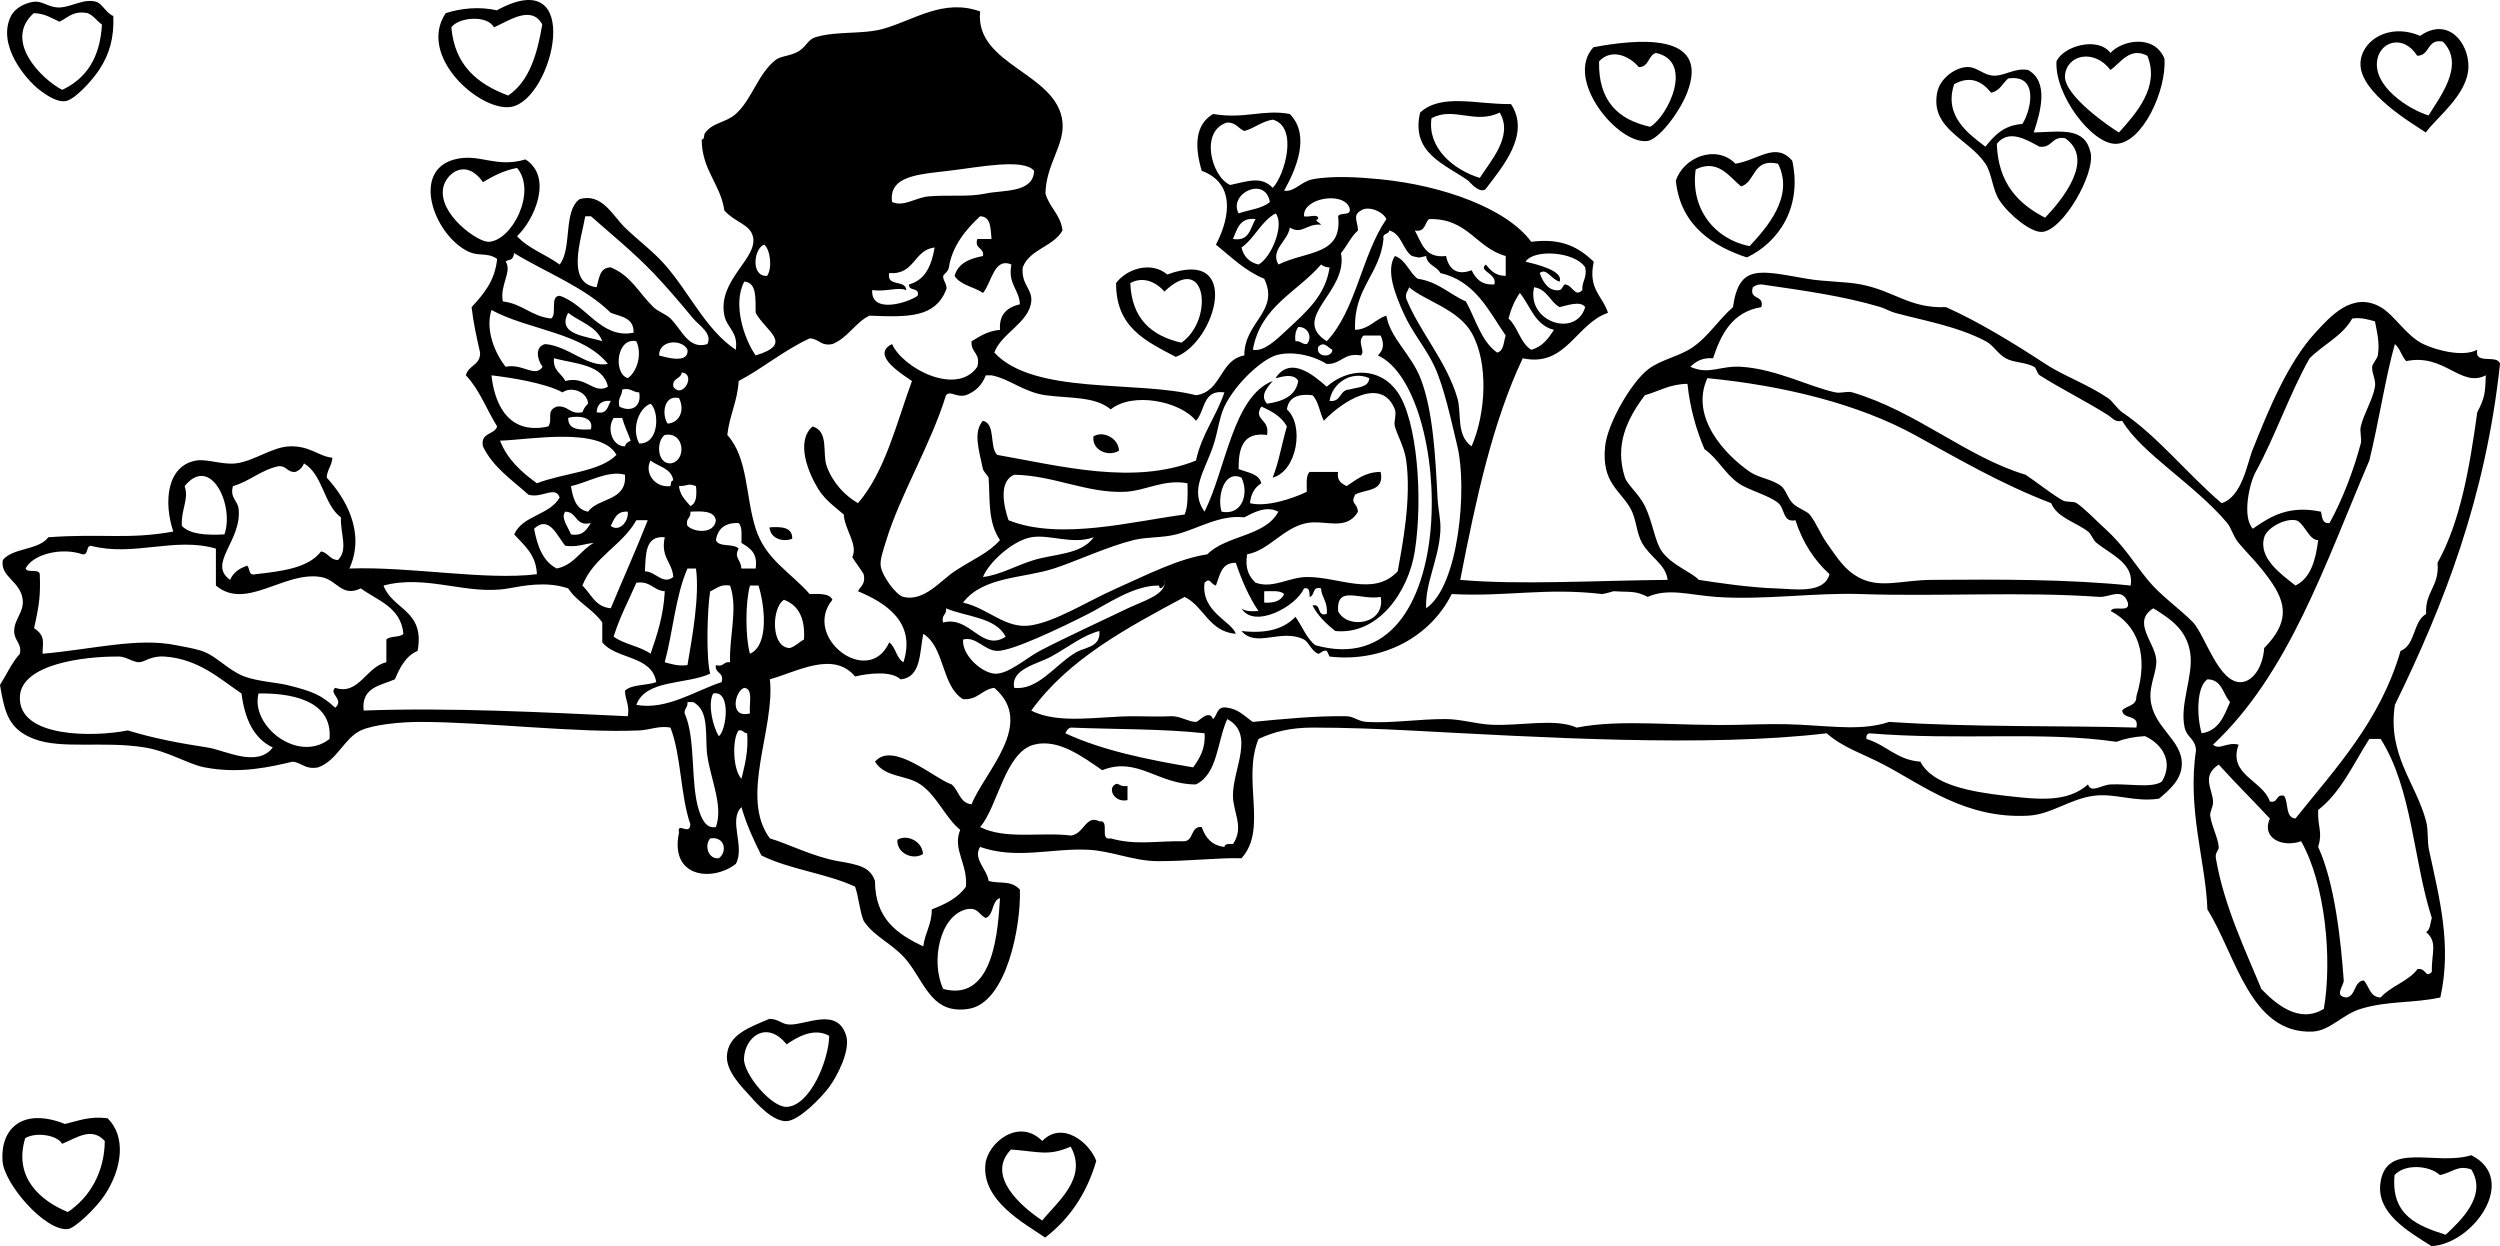
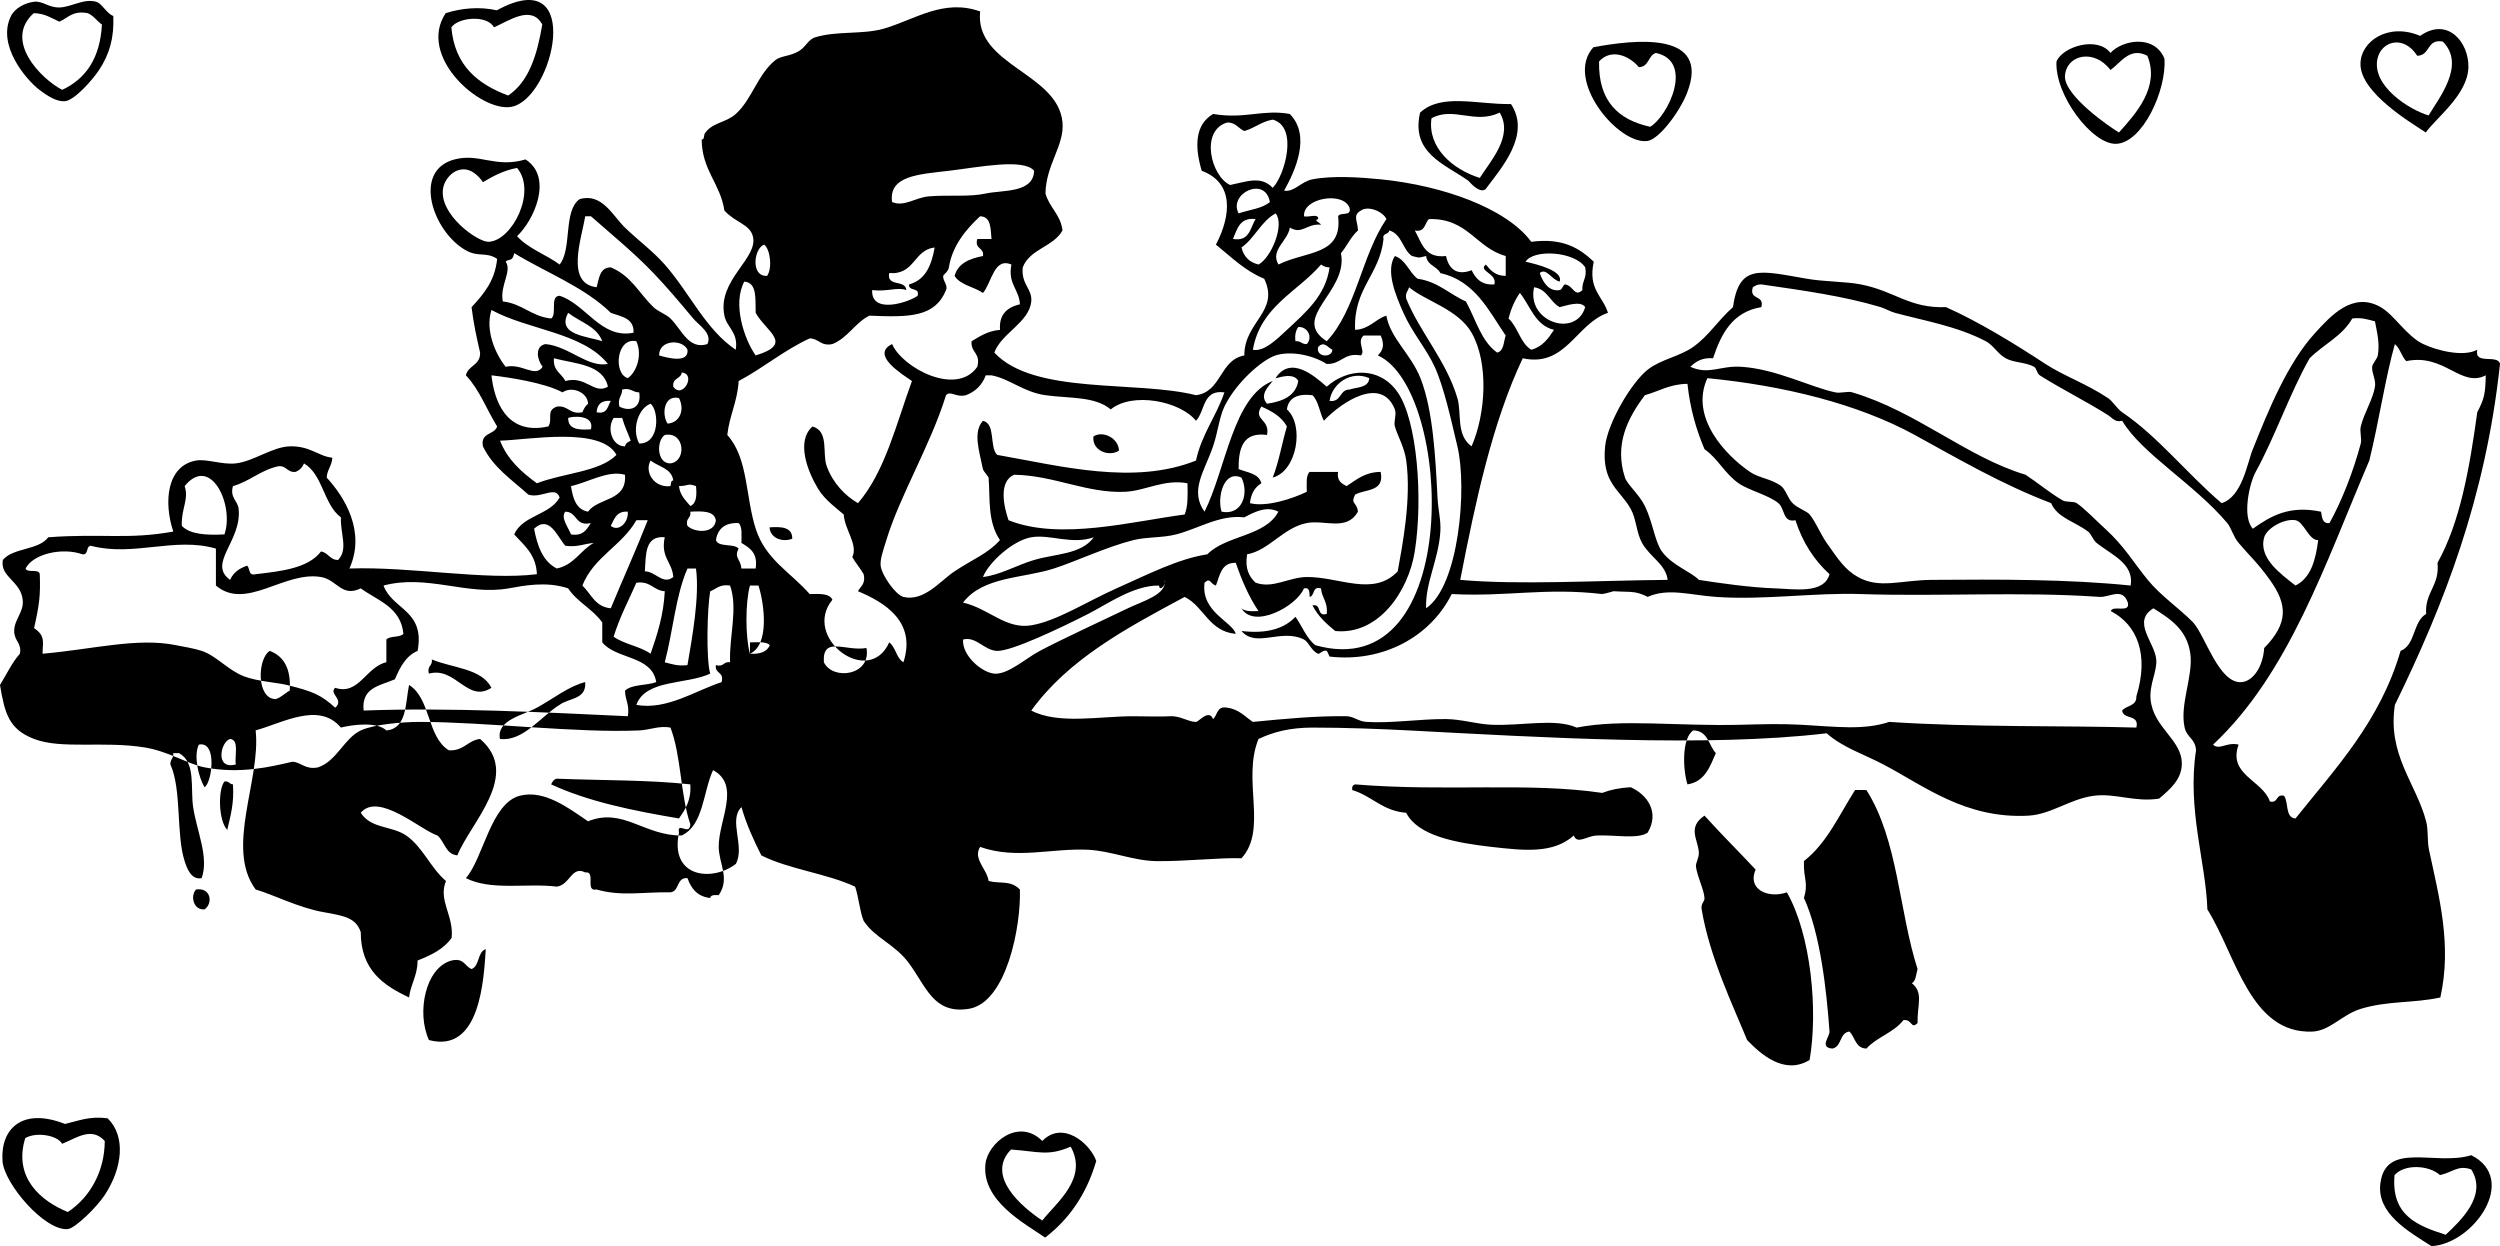
<svg xmlns="http://www.w3.org/2000/svg" id="cupid_and_tragedy_xA0_Image_1_" style="enable-background:new 0 0 453.107 225.848" xml:space="preserve" viewBox="0 0 453.107 225.848" version="1.1" y="0px" x="0px">
  <g clip-rule="evenodd" fill-rule="evenodd">
    <path d="m20.533 2.898c0.178 3.982-0.711 6.97-2.574 9.783-1.283 1.937-4.49 5.495-6.179 5.664-1.403 0.14-3.092-0.879-4.634-2.06-2.491-1.905-7.769-8.167-5.149-13.387 0.746-1.486 2.604-2.375 4.119-2.574 1.618-0.213 2.652 1.063 4.634 1.03 2.161-0.037 4.429-1.688 6.693-1.03 1.05 0.305 1.807 2.065 3.09 2.574zm-4.634-0.514c-2.747-0.516-3.584 0.878-5.149 1.544-1.422-0.637-2.615-1.503-4.634-1.544-5.517 4.945 1.276 11.872 5.149 13.902 4.339-2.011 6.889-5.812 7.208-11.842-0.912-0.632-1.491-1.598-2.574-2.06z" />
    <path d="m80.776 2.384c2.833-0.905 6.135-1.223 9.268-0.515 16.053-8.794 10.26 16.231 2.575 17.506-5.557 0.922-17.055-9.156-11.843-16.991zm17.506 2.059c-1.948-3.614-6.013-0.693-8.753 0.515-1.205-2.294-6.436-1.853-7.724 0 0.6 6.952 4.801 10.303 10.298 12.357 3.801-2.55 5.261-7.44 6.179-12.872z" />
    <path d="m439.66 24.009c-2.449-1.632-11.803-7.098-11.843-12.357-0.031-4.166 5.03-7.619 10.813-5.149 5.026-3.529 8.845 1.215 8.753 5.664-0.1 4.983-5.93 9.263-7.72 11.842zm-8.76-13.387c-1.084 4.971 5.825 9.3 9.269 10.298 1.828-3.101 6.784-9.132 2.574-13.387-2.942-0.54-2.257 2.549-4.635 2.574-2.5-3.885-6.51-2.618-7.2 0.515z" />
    <path d="m392.29 10.622c0.405 5.802-4.007 15.281-8.753 15.447-4.32 0.151-11.17-8.833-10.813-14.932 1.165-2.739 7.438-4.616 9.783-1.544 2.02-2.26 7.9-3.508 9.78 1.029zm-9.79 2.06c-2.943-3.9-7.945-2.787-8.238 1.03-0.273 3.567 8.166 9.349 9.783 10.298 3.038-3.379 7.475-8.254 5.149-13.902-3.2-1.678-4.85 1.309-6.69 2.574z" />
    <path d="m288.79 8.562c7.378-1.374 21.348-3.038 16.992 8.238-1.357 3.513-5.111 8.475-7.209 8.753-5.29 0.705-15.12-11.157-9.78-16.991zm1.03 2.575c-0.154 7.191 3.49 10.583 9.268 11.843 3.266-1.947 7.99-11.896 1.03-13.387-1.435 0.454-1.222 2.554-3.09 2.574-1.69-2.028-4.98-3.483-7.21-1.03z" />
-     <path d="m367.57 12.682c3.82 2.133 2.271 7.571 1.029 11.328 5.219-0.163 9.213-0.968 10.298 3.604 0.907 3.816-4.945 14.102-8.753 14.417-1.956 0.162-5.85-2.9-7.724-5.664-1.318-1.946-1.374-4.897-2.574-6.694-3.06-4.582-10.005-6.272-8.753-12.872 0.476-2.512 3.052-4.4 5.148-4.634 2.019-0.226 3.102 1.49 5.149 1.545 1.98 0.052 3.78-1.458 6.16-1.03zm-13.39 2.574c-1.929 5.715 2.556 8.983 5.664 11.328 1.599-2.005 3.316-3.893 6.693-4.119 1.626-2.529 3.022-9.093-2.574-8.238-1.018 0.871-1.515 2.261-3.089 2.575-1.65-2.072-3.79-3.153-6.69-1.546zm15.45 11.327c-2.312-1.254-5.562-3.261-7.724-0.515 0.241 7.139 3.872 10.888 8.753 13.387 2.947-3.071 9.201-10.581 3.604-14.417-2.45-0.395-2.28 1.835-4.63 1.545z" />
-     <path d="m324.84 29.158c1.847 8.532-2.575 14.812-8.238 17.506-5.825-1.938-12.003-5.573-12.872-13.902 1.346-4.228 7.275-6.693 10.812-3.089 4.15-0.673 7.33-4.053 10.3-0.515zm-9.27 4.634c-2.058-1.634-4.139-5.109-8.238-3.089-1.005 7.03 3.346 12.65 9.783 13.902 3.023-3.281 8.156-8.937 5.149-14.932-4.66-1.056-3.98 3.227-6.69 4.119z" />
-     <path d="m213.1 64.686c-5.266-2.801-10.881-5.253-10.813-13.387 1.875-2.549 6.331-4.045 9.268-1.545 13.68-5.03 8.8 12.258 1.54 14.932zm-2.06-11.843c-1.236-1.46-3.622-2.923-6.179-1.544 0.249 6.444 3.81 9.577 9.268 10.812 5.95-4.147 4.56-16.595-3.09-9.268z" />
    <path d="m202.81 81.677c-1.822 1.184-4.941 0.005-4.634-2.574 1.76-1.132 4.58 0.35 4.63 2.574z" />
    <path d="m139.47 95.58c2.216-0.157 4.155-0.037 4.119 2.06-1.53 0.62-3.94 0.114-4.12-2.06z" />
    <path d="m204.35 142.44v2.575c-2.185 0.46-3.375-1.622-2.574-2.575 0.98-0.97 0.93 0.3 2.57 0z" />
-     <path d="m167.28 154.79c-1.812 1.175-4.793-0.143-4.634-2.574 1.77-1.13 4.58 0.35 4.63 2.57z" />
-     <path d="m139.47 184.66c1.672 0.021 2.169 0.982 3.604 1.03 3.079 0.102 8.723-3.247 10.298 2.06 0.778 2.62-1.625 7.307-3.089 9.268-1.452 1.944-5.443 6.068-7.723 6.179-2.541 0.123-5.555-3.35-6.694-4.634-1.174-1.325-4.296-4.302-4.119-7.209 0.24-3.88 4.09-5.15 7.72-6.7zm-4.63 7.2c-0.084 2.817 4.985 8.851 7.724 8.753 4.264-0.152 7.661-8.519 7.723-12.872-2.846-1.621-6.011 0.368-7.723 1.544-3.61-4.51-7.6-1.32-7.72 2.58z" />
    <path d="m19.503 202.68c3.363 3.287 2.679 9.045-0.515 13.902-1.497 2.276-5.388 6.049-6.694 6.179-4.136 0.41-11.569-8.215-11.842-12.357-0.387-5.86 3.609-9.738 11.328-6.694 2.378-0.54 4.377-1.46 7.723-1.03zm-8.238 4.63c-0.849-1.573-4.738-2.206-6.693-1.029-2.204 7.227 2.935 11.448 7.723 13.387 4.122-2.735 6.663-7.446 6.694-12.872-2.399-2.63-5.076-0.56-7.724 0.51z" />
    <path d="m198.69 210.4c-1.738 5.985-4.895 10.552-9.268 13.901-3.737-2.58-11.578-6.695-10.813-13.387 0.426-3.725 5.995-8.425 10.298-4.119 3.63-3.74 8.57 0.29 9.78 3.61zm-15.45-2.06c-4.632 4.749 1.87 10.368 5.664 12.872 2.562-3.268 8.359-7.646 5.149-13.388-4.13 1.77-5.7 0.89-10.81 0.52z" />
    <path d="m440.69 225.85c-4.304-2.725-9.924-5.947-9.269-11.327 0.951-7.802 10.005-3.152 16.477-5.149 8.66 4.34 0.42 16.07-7.21 16.48zm1.54-12.87c-1.938-1.784-6.368-2.095-8.238 0-0.656 7.351 4.206 9.182 9.269 10.812 2.615-2.469 7.642-7.075 4.634-11.843-2.41-0.85-3.35 0.52-5.66 1.03z" />
    <path d="m273.86 18.86c3.675 5.577-1.8 11.657-4.634 15.447-1.145 0.846-3.013-1.491-3.09-1.545-4.428-3.095-10.45-5.063-8.753-12.357 3.87-3.559 10.28-1.453 16.47-1.545zm-5.66 13.388c1.896-3.013 6.175-7.615 3.604-11.843-4.504 2.192-8.363-1.16-12.357 1.03-0.77 5.376 3.96 9.332 8.76 10.813z" />
-     <path d="m177.64 2.118c-0.979 9.762 14.131 11.083 14.932 20.081 0.372 4.173-2.993 7.593-3.089 12.872 0.706 2.556 2.738 3.784 3.089 6.694-1.655 2.979-5.925 3.343-7.208 6.693-0.319 3.117 1.772 3.891 1.544 6.179-0.381 3.829-5.442 5.76-6.694 9.269 7.227 7.749 25.786 4.988 36.558 7.723 4.693-0.627 4.242-6.399 8.753-7.208-0.027-6.116 6.456-7.964 3.604-13.902-3.53-1.446-5.991-3.963-8.753-6.179 2.802-5.357 3.261-11.227-2.575-13.387-1.274-4.318-1.282-8.316 2.06-10.298 5.779 0.981 9.004-0.894 13.902 0 3.872 3.922 1.032 10.219-1.029 13.902 1.855 0.306 3.057-1.656 5.148-2.06 3.596-0.694 8.603-0.375 12.358 0 11.261 1.126 22.814 5.258 27.289 11.328 5.736-0.759 8.771 1.183 11.327 3.604-1.101 5.048 1.662 6.233 2.575 9.268-5.804 1.966-7.608 9.939-15.447 8.238-5.51 11.653-8.53 25.796-11.327 40.162 10.581 0.954 24.818 0.111 37.587 0-0.301-2.8-3.165-4.075-4.634-6.694-1.04-1.854-1.017-4.296-2.06-6.179-1.909-3.444-5.312-4.682-4.635-11.328 0.423-4.139 4.691-11.499 7.724-13.902 2.346-1.859 5.797-2.379 8.238-4.119 2.914-2.077 4.281-4.591 7.209-7.208 1.11-7.862 4.787-6.636 13.387-5.149 3.247 0.562 7.012 0.491 9.783 1.03 6.198 1.205 8.755 4.362 15.447 4.119 5.966 2.666 12.297 6.551 18.021 10.298 3.286 2.15 7.49 3.608 11.328 6.179 0.915 0.612 1.67 1.966 2.574 2.574 6.407 4.31 11.775 11.155 18.021 16.477 3.789-1.172 4.678-7.465 5.664-9.783 2.782-6.954 6.285-15.627 11.327-21.111 2.664-2.896 6.74-7.576 11.843-4.634 2.559 1.475 4.637 5.222 7.724 6.693 2.386 1.137 7.231 2.404 9.783 1.03-0.609 2.84 3.734 0.728 4.119 2.575-2.613 24.333-10.204 43.688-19.052 61.787-1.382 9.113 3.837 14.158 5.664 21.111 0.426 1.621 0.177 3.57 0.516 5.148 1.855 8.668 4.176 17.227 2.059 26.775-4.988 1.074-9.431 0.551-14.417 2.059-3.359 1.018-5.597 3.988-8.753 4.119-11.294 0.473-13.861-13.836-19.051-22.141-0.263-8.49-3.696-18.064-2.06-28.834-0.112-2.127-1.638-2.262-2.06-4.119-0.944-4.15 1.583-9.35 1.029-13.387-0.588-4.285-3.446-6.201-6.693-8.238-3.959 2.453 0.213 6.098 0.515 9.268 0.2 2.107-1.269 4.486-1.029 7.209 0.456 5.207 5.806 7.342 5.663 11.842-0.085 2.707-2.072 4.459-4.119 6.18-4.392 0.693-7.899-1.027-11.842-0.516-4.274 0.557-7.727 3.383-11.843 3.605-11.399 0.615-18.926-5.418-26.26-9.27-3.608-1.895-7.427-3.088-10.298-5.662-21.734 2.59-52.014 0.725-75.689-0.516-5.05-0.266-11.833-0.523-17.507-0.516-4.052 0.008-7.032 0.768-9.783 2.061-3.04 7.416 1.715 16.367-3.089 21.625-3.901-0.148-10.293 0.594-15.447 0.516-4.188-0.064-8.198-1.861-12.357-2.061-6.61-0.316-12.996 1.809-19.566-0.514-1.363 2.143 1.265 4.035 1.544 6.178 2.095 0.557 3.979-0.199 5.664 1.545 0.232 6.557-2.399 20.537-9.268 21.625-6.36 1.008-7.706-4.014-10.813-8.238-2.604-3.541-6.21-4.582-8.238-7.723-0.738-1.838-0.886-4.264-1.544-6.18-5.15-2.402-11.963-3.139-16.992-5.664-1.374-2.744-2.691-5.547-3.604-8.752-2.438 2.33 0.711 7.164-1.03 10.297-4.239 3.268-12.006 2.512-10.298-5.664-0.387-2.158 1.967 0.699 2.06-1.543-1.814-5.223-1.635-12.439-3.604-17.508-1.954-0.398-3.742 0.43-5.664 0.516-11.168 0.5-27.693-1.523-39.646-1.545-3.354-0.006-8.48 0.453-10.813 1.545-3.016 1.412-4.289 5.479-7.724 6.693-2.35 0.463-2.918-0.857-4.634-1.029-3.952 0.906-9.421 2.285-15.962 1.029-2.938-0.564-6.57-2.912-10.812-3.604-7.479-1.223-15.057 0.381-20.081-1.545-4.591-1.76-5.315-4.654-6.179-9.783 1.189-1.9 2.147-4.031 3.604-5.664 0.401-1.902-1.039-2.303-1.03-4.119 0.011-2.158 1.792-3.411 1.544-5.664-0.373-3.406-4.152-4.117-3.604-7.208 1.861-2.257 6.496-1.742 8.238-4.119 9.955-0.717 14.367 0.456 22.655-1.03-1.779-5.367-1.177-11.915 4.119-12.872 1.917-0.347 4.795 0.797 7.208 0.515 3.268-0.382 6.613-2.995 9.783-3.089 3.711-0.11 5.248 1.833 7.724 2.06-0.086 1.458-0.944 2.146-1.03 3.604 3.272 3.538 7.13 9.824 4.119 16.477 11.089-0.39 24.686 2.195 33.983 1.03-0.161-3.615-2.324-5.227-4.119-7.208 1.511-3.467 6.464-3.491 8.238-6.694-0.776-2.228-3.227 0.236-5.664-0.515-2.976-2.688-6.399-4.929-8.238-8.753-0.502-2.562 2.081-2.038 2.574-3.604-1.904-3.074-3.228-6.727-5.664-9.268 0.405-1.827 2.657-1.806 2.574-4.119-0.607-2.654-1.205-5.317-1.544-8.238 2.139-2.323 4.228-4.698 4.634-8.753-2.012-1.335-3.338-0.246-5.664-1.545-5.947-3.321-9.808-14.44-2.06-16.477 4.536-1.192 7.385 1.625 12.872 0 5.119 3.304 1.427 11.177-1.544 13.902 2.027 2.263 5.255 3.326 7.723 5.149 2.294-2.854 0.61-9.688 3.604-11.843 4.048-1.219 6.016 2.991 8.238 5.149 2.358 2.291 5.036 4.229 7.208 6.694 4.508 5.112 7.421 11.811 12.873 15.447 0.482-3.229-1.577-3.915-2.06-6.179-1.346-6.491 6.248-10.408 5.149-14.417-0.602-2.196-3.139-2.427-5.149-4.634-0.743-4.921-4.066-7.261-4.12-12.872 0.501-0.014 0.4-0.63 0.515-1.03 1.36-2.105 3.804-1.944 5.664-3.604 2.928-2.613 4.014-7.275 7.208-9.783 0.964-0.757 2.62-0.681 4.119-1.545 1.44-0.83 1.749-2.169 3.089-2.574 3.949-1.193 8.513-0.465 12.357-1.545 5.63-1.621 10.88-5.522 17.52-3.133zm95.26 47.885v-3.604c-5.395-1.471-6.853-6.878-13.902-6.693-0.833 0.712-0.641 2.449-2.575 2.06 1.235 2.198 1.767 5.1 5.664 4.634 0.492 2.412 2.014 3.59 4.635 2.575 0.729 1.501 1.739 2.723 4.119 2.575 0.585-1.993-3.03-2.416-1.545-3.604 0.84 1.04 1.71 2.052 3.6 2.057zm-42.23-28.319c-2.06 0.343-3.258 1.548-5.149 2.06-1.087-0.458-1.522-1.567-3.089-1.544-4.994 1.458-2.952 9.737 0.515 11.328 3.086-0.616 5.586-1.723 7.724 0.515 2.13-2.144 4.74-11.064 0.01-12.359zm-58.69 9.268c-5.391 0.646-10.954 0.866-10.298 5.664 2.178 0.949 4.226-0.833 6.694-1.03 3.805-0.304 7.161 0.16 10.298-0.515 3.084-0.664 8.622-0.037 8.753-4.119-1.93-2.291-9.87-0.667-15.44 0zm-91.656 3.09c-0.907 4.79 6.282 9.869 8.238 9.783 4.272-0.187 8.777-9.123 5.149-13.387-2.463 0.455-4.341 1.495-6.179 2.574-3.165-4.5-6.729-1.504-7.208 1.03zm144.17 4.634c1.907-0.667 4.288-0.861 5.664-2.06-0.86-4.849-7.59-1.476-5.66 2.06zm11.85 0.514c0.748 0.282 2.661-0.602 2.574 0.515-0.917 0.25 0.223 0.549 0.515 1.03-2.634-0.288-3.396 1.867-5.664 0.515-0.318 2.413-3.62 4.06-2.059 6.694 5.013-2.508 11.667-1.568 10.813-8.753 0.38-0.821 2.521 0.118 2.06-1.544-1.18-3.035-8.54-1.733-8.23 1.543zm10.3-1.029c-1.545 0.881-0.572 1.874-0.516 3.604-1.277 1.125-1.991 2.813-3.089 4.119 1.388 7.026-9.293 11.675-2.574 15.962 5.331-5.654 6.327-15.642 10.812-22.141-0.61-1.372-3.31-2.496-4.63-1.544zm-21.63 6.693c0.395 1.665 1.425 2.694 3.089 3.089 2.354-1.284 4.777-7.297 3.089-9.268-2.66 1.459-3.76 4.481-6.18 6.179zm-116.88 7.209c0.459-1.6 0.53-3.589 2.574-3.604 3.719 1.555 5.035 4.598 7.724 7.209 0.836 0.812 2.286 1.264 3.089 2.06 2.102 2.08 3.279 5.705 6.694 4.634 0.942-1.952-1.547-3.402-2.575-4.634-2.542-3.046-4.742-5.662-7.208-8.238-3.603-3.762-7.743-7.121-11.328-10.298h-1.03c-0.71 4.178-3.61 12.201 2.08 12.871zm69.51-12.873c-2.604 2.4-5.075 5.417-5.664 9.268-0.125 0.815-1 1.292-1.03 1.545-0.105 0.917 0.897 1.646 0.515 2.574-2.038 4.947-6.66 4.936-13.902 4.634-2.628 1.319-3.879 4.016-6.693 5.149-2.151 0.435-2.432-1.001-4.119-1.03-4.703 2.163-8.38 5.35-12.873 7.724-0.218 3.729-1.67 6.225-2.06 9.783 3.805 4.199 3.264 11.097 5.149 16.992 1.793 5.607 6.328 7.886 9.783 11.842 1.751-0.035 3.593-0.16 4.119 1.03-5.587 6.812 6.57 16.047 10.298 7.725 1.192 0.867 1.263 2.855 2.574 3.604 2.399-7.422-3.499-10.884-8.238-12.873 0.458-0.916 1.438-1.309 1.03-3.089-0.634-1.082-1.425-2.008-2.06-3.089 1.09-2.315-1.404-4.976-1.544-7.724-1.247-1.091-3.387-2.594-4.634-4.634-1.896-3.102-4.083-8.651-1.03-11.328 3.042 0.871 1.724 4.883 2.575 7.208 1.118 3.058 3.334 5.358 5.664 6.693 4.919-5.722 6.927-14.355 9.783-22.14-1.706-1.196-7.604-4.739-3.604-6.694 1.91 4.354 11.716 9.525 15.447 4.119 0.666-2.553-1.246-2.53-1.03-4.634 1.506-0.897 2.93-1.876 5.149-2.06-0.174-2.396 0.845-3.991 3.604-4.634-0.139-2.779-2.223-3.612-1.544-7.208-3.166-1.369-3.579 3.328-5.149 5.149-1.623-1.123-4.092-1.4-5.149-3.089 0.63-2.288 2.704-3.132 5.149-3.604 0.249-1.622-1.58-1.166-1.03-3.089h2.575c-0.18-1.874-0.06-4.057-2.06-4.111zm45.82 4.12c3.084 0.51 3.091-2.057 4.119-3.604-2.92-0.346-3.33 1.814-4.12 3.604zm27.29 0c-0.68 6.529-5.485 8.933-5.149 16.477 2.612-0.134 3.58-1.913 5.664-2.575 0.719 4.098 4.452 6.956 6.179 11.328 2.296 5.814 2.722 14.403 3.09 21.625 0.12 2.365 0.646 4.107 0.515 6.179-0.328 5.172-2.783 9.356-2.574 13.902 5.966-4.062 7.464-21.872 5.663-29.349-1.08-4.488-2.374-10.603-4.119-14.417-1.501-3.283-4.047-6.147-5.663-9.783-1.441-3.24-3.258-7.667-1.545-10.298 2.026 0.72 2.548 2.945 4.119 4.119 3.746 0.545 5.765 2.817 8.753 4.119 1.777 3.201 2.746 7.209 5.664 9.269 1.247-0.297 1.145-1.944 1.545-3.089-3.133-4.591-5.562-9.885-11.843-11.328-0.624-1.264-2.399-1.377-2.574-3.09-1.585 0.361-0.99 0.361-2.575 0-1.725-1.193-1.828-4.007-4.119-4.634-0.04 0.808-1.31 0.399-1.03 1.541zm-111.73 6.693c0.991-1.367 0.594-4.787-0.515-5.664-1.87 0.609-2.52 5.831 0.52 5.664zm22.14-0.514c-0.53 2.589 3.005 1.113 3.089 3.089-1.527-0.61-3.496 0.336-6.179 0-0.219 4.453 6.61 2.234 8.238 1.03 0.453-1.655-1.697-0.706-1.545-2.06 2.972-0.805 4.073-3.479 4.634-6.694-3.84 0.44-3.57 5.005-8.23 4.635zm-70.024 5.148c3.547 0.401 5.171 2.725 8.753 3.09 1.135-0.753-0.302-4.079 1.544-4.119 4.814 1.573 7.512 7.885 13.387 6.693 0.117-2.691-2.247-2.902-4.119-3.604-4.771-4.669-11.64-7.24-17.506-10.813-0.302 1.668-1.082 0.963-1.544 1.545 1.205 1.742-1.127 4.347-0.514 7.208zm187.93-5.148c0.62 1.858 1.777 3.38 3.604 3.089 0.513-0.082 0.644-1.097 1.03-1.029 1.47 0.254 1.684 2.39 3.089 1.029-0.113-1.658 0.911-2.178 0.516-4.119-1.896-2.888-9.323-3.377-10.813-1.029 2.379 0.551 6.867 1.699 6.179 3.604-1.43-0.297-2.41-2.59-3.61-1.545zm-39.64-1.545c-4.276 4.992-10.985 7.551-12.357 15.447 2.026 0.413 4.359-1.907 6.179-3.604 3.475-3.241 7.007-6.235 7.724-11.328-0.71 0.022-1.13-0.243-1.54-0.515zm-102.47 16.476c7.004-2.131 1.915-4.257 0-7.723-0.082-2.492 0.312-5.46-2.06-5.664-2.17 4.052-0.03 10.423 2.06 13.387zm269.29 59.21c2.026-0.127 3.888-2.678 4.119-6.178 4.462-4.56 4.183-7.949 1.029-12.358-2.225-3.111-3.772-4.442-5.663-6.694-0.991-1.179-1.342-2.755-2.06-3.604-6.069-7.175-15.45-12.516-19.052-18.536-1.26 0.347-1.707-0.474-2.574-1.03-3.594-2.305-8.677-4.854-12.357-7.208-0.541-0.346-0.553-1.281-1.03-1.545-1.543-0.854-3.689-0.721-5.148-1.544-1.475-0.832-2.21-2.356-3.604-3.089-5.22-2.745-11.356-3.753-16.477-5.149-0.78-0.213-1.944-0.842-2.574-1.03-6.794-2.028-14.021-3.009-21.626-4.119-0.709-0.022-1.13 0.242-1.544 0.515-0.737 2.453 2.152 1.28 1.544 3.604-5.164 0.843-7.27 4.744-8.753 9.268-2.04-0.152-3.146 0.629-4.119 1.544 3.408 1.539 5.401-0.26 9.268 0 6.355 0.427 12.401 3.656 16.992 4.634 1.048 0.223 2.187-0.267 3.089 0 11.662 3.449 20.715 11.731 31.409 14.932 2.169 1.433 4.385 3.28 6.693 4.634 0.703 0.412 2.013 0.131 2.574 0.515 1.479 1.01 3.465 3.103 5.149 4.634 3.496 3.179 5.134 6.104 7.724 9.268 2.415 2.952 5.657 5.091 8.238 7.724 2.23 2.47 4.64 11.08 8.75 10.82zm-151.38-69.507c2.401 5.99 7.283 11.287 9.268 18.021 0.826 2.802-0.291 6.683 2.575 8.753 2.604-5.967 3.124-15.144 0-20.596-2.45-4.274-8.403-5.752-11.328-8.238-0.16 0.696-0.73 0.983-0.52 2.06zm32.44 1.544c-0.815-1.275-3.603-0.21-4.635 0-1.778-0.968-2.236-3.255-4.634-3.604-1.41 6.325 7.62 9.223 9.26 3.604zm-13.9 2.06c1.711 1.549 2.099 4.423 4.119 5.664 2.041-0.533 3.097-2.052 4.119-3.604-3.447-0.844-4.264-4.318-6.179-6.694-0.93 1.307-1.6 2.867-2.06 4.634zm-181.76 8.753c3.024-0.687 5.333 2.074 6.693 0-1-1.283-1.465-3.717 0.515-4.119 4.291 0.406 7.629 4.3 11.328 3.604-4.578-5.72-14.452-6.144-21.111-9.783-1.184 3.707 0.725 7.986 2.572 10.298zm17.509-4.634c-1.028-2.748-4.074-3.479-6.179-5.149-2.19 4.045 3.55 4.247 6.18 5.149zm317.17-4.119c-1.793 3.185-5.24 4.714-7.724 7.208-3.468 6.059-6.376 14.455-9.783 20.596-1.124 2.026-2.506 8.131-0.515 10.298 3.348-2.381 6.686-4.273 12.357-3.089 0.217 0.984 0.187 2.216 1.545 2.06 2.227-4.03 4.291-9.261 5.663-14.417 0.22-0.824-0.221-2.182 0-3.089 0.591-2.429 2.187-4.879 2.575-7.208 0.211-1.269-0.591-2.402-0.516-3.604 0.031-0.485 0.938-1.512 1.03-2.06 0.377-2.257-0.133-4.119-0.515-6.179-1.24-0.313-2.36-0.742-4.13-0.516zm-191.54 4.119c0.974-0.116 1.136 0.58 2.06 0.515 1.116-1.177 0.187-3.212-1.545-3.089-0.42 0.597-0.67 1.38-0.51 2.574zm-6.69 48.914c-1.732-2.559-3.03-5.551-4.119-8.753-2.645-0.071-2.881 2.268-3.604 4.119-1.05-0.288-1.01-1.549-2.06-0.515-0.678 5.317 4.993 7.014 5.664 9.269-4.897-0.424-5.711-4.931-9.268-6.694-10.498 5.635-21.029 11.237-27.804 20.597 4.924 2.561 12.339 1.02 18.536 1.029 2.651 0.004 4.634 0.111 6.694 0 1.767-0.098 3.259 1.049 4.634 1.029 0.493-0.006 2.333-2.402 3.089-0.516 0.833-0.711 0.64-2.449 2.575-2.059 2.122 0.281 3.193 1.611 4.634 2.574 5.667-0.551 11.521-1.119 16.991-1.029 1.272 0.021 2.135 0.936 3.604 1.029 4.497 0.287 9.673-0.549 14.417-0.516 2.758 0.021 5.555 0.914 8.238 1.031 5.488 0.238 11.517-1.227 15.447 0.514 8.273-1.621 18.125-0.211 29.863-0.514 3.62-0.094 7.138-0.203 10.813 0 6.278 0.346 11.319 1.037 15.962-0.516 15.27 1.02 32.275 0.639 44.795 1.029 0.594-2.48-2.394-1.381-2.574-3.088 0.764-0.955 2.661-0.771 2.574-2.576 2.356-7.607 0.122-12.988-4.634-15.446 0.374-1.171 3.563 0.475 3.09-1.544-1.001-2.855-3.339-0.901-5.149-1.03-14.078-1-29.347-0.037-43.251-0.515-8.367-0.287-17.667 1.134-26.26 0.515-4.768-0.344-8.676-1.661-12.357 0-2.344-1.179-3.03-0.816-6.179-1.03 0 0-1.26 0.382-2.06 0.515-10.379-1.207-17.198 0.524-27.289 0-3.873 7.792-12.561 12.446-22.141 11.329-0.032-0.004-0.406-0.984-0.515-1.031-0.628-0.26-1.264 0.619-1.545 0.516-1.205-0.441-1.714-2.143-2.574-2.574-4.123-2.07-8.666 1.594-11.328-1.545 4.673 0.555 7.783-0.455 9.783-2.575 1.219 1.699 1.97 3.866 3.604 5.149 27.036 7.617 24.931-46.444 11.327-52.519 1.043-0.992 1.197-2.072 0.516-3.604h-3.09c-1.322 1.103 0.431 2.876-0.515 3.604-3.128-0.554-3.509 1.641-6.179 1.545-2.609-1.635-6.547-2.42-9.269-1.545-2.387 0.768-7.12 4.852-9.268 9.268-0.914 1.878-1.195 4.675-2.06 7.208-1.538 4.508-4.303 8.012-1.544 11.843 3.893-7.779 5.167-20.92 12.357-23.685-0.75 0.974-2.467 2.531-1.03 4.119 2.837-0.424 5.163-1.359 5.664-4.119-0.895-1.76-4.086-0.386-4.119-0.515 2.709-4.161 6.977-0.469 9.269 1.545 3.864-3.418 9.618-3.671 12.872 1.03 3.547 5.124 4.607 19.219 3.089 28.834-1.158 7.335-6.636 15.212-14.417 14.417-1.61-1.307-3.128-2.707-4.119-4.634 1.76-0.386 0.654 2.092 2.575 1.545 0.271-2.16-0.899-2.876-1.03-4.634-1.652-0.451-1.067 1.335-2.06 1.545-0.049-0.809 0.069-1.785-1.029-1.545-1.415 3.338-9.131 7.393-11.328 3.604 0.61 0.58 1.82 0.57 3.09 0.5zm12.87-38.101c2.178 0.29 1.752-2.024 3.604-2.06 1.437-0.451 3.467-0.309 3.604-2.06-3.32-1.472-6.78 1.001-7.2 4.12zm-127.18-4.119c1.664-1.163 2.649-4.301 1.545-6.693-3.59-0.791-4.24 5.861-1.55 6.693zm5.67-4.12c1.278 0.362 5.405 1.573 5.149-1.03-0.91-1.969-5.17-1.863-5.15 1.03zm119.45-1.544c-0.496 1.892 2.529 2.046 2.574 0.515-0.9-0.453-1.5-1.632-2.57-0.515zm190.51 20.596c-7.971 18.632-14.572 38.634-28.319 51.489 1.146 1.084 2.483-0.543 4.635 0-2.012 5.475 4.379 6.457 5.663 10.299 1.585 0.383 0.99-1.414 2.575-1.031 0.849 1.211 0.161 3.957 2.06 4.119 7.321-9.154 15.336-17.615 19.051-30.379 2.73-1.045 2.222-5.329 4.634-6.693-0.254-4.03 2.489-5.062 2.06-9.268 4.121-7.379 5.811-17.188 7.209-27.29 1.325-2.566 1.444-3.328 1.544-6.693-4.512 2.323-7.515-4.039-14.417-2.575-0.848-0.868-1.118-2.314-2.06-3.089-1.69 5.941-2.86 13.881-4.63 21.109zm-326.96-14.417c3.766-1.035 5.165 2.515 7.724 1.03-0.902-4.076-5.848-4.107-9.783-5.149-0.22 2.288 1.4 2.724 2.06 4.119zm-0.51 2.059c-3.261-1.772-9.887-2.738-12.873-3.089 0.426 4.041 2.365 11.02 10.298 9.268 0.896-1.292-0.507-2.836 1.545-3.604 2.146-0.258 2.271 1.505 4.634 1.03 0.25-0.608 0.549-1.167 1.03-1.544-0.06-2.069-2.93-3.259-4.63-2.061zm20.08-1.03c1.654 2.356 4.242-2.287 1.544-2.575-0.15 1.215-1.78 0.959-1.54 2.575zm79.29 4.12c-2.895-2.416-7.483-1.97-11.842-2.575-3.934-0.546-6.562-3.013-9.783-3.604h-1.03c-0.654 1.748-1.856 2.95-3.604 3.604-1.879 0.458-2.742-0.909-3.604 0-2.765 8.976-8.304 18.062-10.813 26.26-0.599 1.958-1.153 3.484-1.03 4.634 0.188 1.745 2.744 5.33 4.119 5.664 3.747 0.912 6.755-2.977 9.268-4.634 3.503-2.31 6.09-3.243 8.238-5.664-2.271-3.335-1.774-7.474-2.06-11.328-0.01-0.145-0.949-1.159-1.03-1.545-0.725-3.471-1.812-6.733 0-8.753 2.366 0.551 1.126 4.709 2.575 6.179 11.584 2.038 24.783 5.534 36.042 1.03 1.032-4.804 3.677-7.994 5.149-12.357-3.986-0.554-3.467 3.398-5.149 5.149-2.9-3.595-11.54-5.273-15.46-2.057zm178.67 24.199c-0.677-0.556-0.935-1.599-1.545-2.06-2.412-1.822-5.567-2.487-6.693-5.149-9.005-3.44-16.795-8.018-24.715-12.357-10.265-5.623-23.731-8.947-37.588-10.298-3.257 7.114 3.339 13.998 7.724 16.992 1.679 1.146 3.95 1.265 5.664 2.574 0.787 0.602 1.187 2.207 2.06 3.089 0.959 0.969 2.55 1.404 3.09 2.06 1.125 1.369 1.981 3.584 3.089 5.149 2.03 2.868 3.255 4.832 5.664 6.179 3.93 2.198 7.725 0.561 13.387 0.515 12.18-0.098 24.855-0.124 36.043 1.03 0.66-4.03-3.62-5.63-6.17-7.727zm-81.87-26.774c-3.15 4.193-5.557 8.959-3.604 14.932 0.41 1.253 2.532 2.974 3.604 5.149 1.421 2.882 1.811 6.48 3.089 8.238 1.849 2.54 5.294 3.676 6.694 5.149 3.46 0.545 9.259 1.395 13.902 1.544 3.373 0.109 8.813 1.068 9.782-2.574-2.786-2.534-4.879-5.762-6.179-9.783-2.303 0.5-1.882-2.072-3.089-3.089-1.724-1.453-5.4-2.333-7.209-3.604-2.587-1.819-3.692-4.426-6.179-6.179-1.485-3.492-2.616-7.338-3.089-11.843-3.21 0.035-5.16 1.346-7.71 2.057zm-185.87 2.059c1.943 1.027 4.091 0.259 3.604-2.574-1.213 0.011-1.516-0.887-3.089-0.515 0.01 1.213-0.88 1.516-0.51 3.089zm115.33 31.922c3.099 1.142 6.001-0.997 9.268-1.03 5.852-0.058 12.072 3.64 16.477-1.03 0.853-4.721 2.505-13.103 1.545-20.081-0.335-2.432-1.591-4.521-2.06-6.179-0.248-0.877 0.354-2.194 0-3.089-2.404-6.074-9.519-1.473-12.873 2.06-0.766-1.465-0.937-3.525-2.06-4.634-2.714-0.312-4.349 0.457-4.634 2.575 3.201 2.838 1.85 11.202-2.574 12.357 1.12-2.828 1.676-6.219 2.574-9.268-0.966-1.78-2.725-2.767-4.634-3.604-1.564 2.48 1.618 2.214 1.03 5.149-4.364-0.588-5.179 2.373-5.149 6.179 1.581 0.65 3.682 0.781 4.119 2.575-1.175 0.713-1.891 1.885-2.06 3.604 2.943 0.765 7.695-0.798 10.298-2.06 0.005-1.368-0.194-2.94 0.515-3.604h5.149c-0.244 1.617 0.642 2.104 1.544 2.574 1.781-1.136 3.287-2.549 6.18-2.574 0.756 3.674-2.767 3.069-4.635 4.119-0.901 1.823 0.343 1.266 0.515 3.089-2.026 3.6-6.011 1.427-9.268 2.06-4.263 0.828-6.866 4.976-10.813 5.664-0.44 2.65 0.39 4.05 1.52 5.15zm-106.58-28.832c2.277-0.178 3.14-2.564 2.06-4.634-2.78-0.651-3.15 3.039-2.06 4.634zm-12.87-2.06c1.965 0.421 1.993-1.096 2.574-2.06-1.68-0.133-2.48 0.612-2.57 2.06zm7.72 5.664c3.792 0.068 3.595-6.007 2.06-7.208-2.13 0.761-3.51 4.528-2.06 7.208zm-12.87-4.634c-0.037 2.096 1.903 2.216 4.119 2.06 0.72-2.708-3.42-2.381-4.12-2.06zm10.3 5.149c0.109-0.578 0.571-0.801 1.03-1.03-0.502-1.386-1.135-2.641-1.545-4.119h-1.544c-1.3 1.931-0.26 5.192 2.06 5.149zm7.2-2.06c-1.531 1.029-1.465 5.214 1.03 5.149 2.96-0.348 2.65-5.849-1.03-5.149zm-29.858 1.03c1.362 3.444 3.902 5.709 6.693 7.724 4.792-1.868 11.409-2.057 14.417-5.149-2.84-5.186-15.983-2.703-21.108-2.575zm30.898 8.238c0.115-0.399 0.014-1.016 0.515-1.03-0.34-2.234-2.681-2.468-4.119-3.604-1.18 2.093 0.66 4.997 3.6 4.634zm-59.732 5.665c-3.153-2.339-3.235-7.75-6.694-9.783-0.288 0.742-0.803 1.256-1.545 1.545-1.507 0.134-1.582-1.164-3.089-1.03-3.243 0.704-5.167 2.728-8.238 3.604-0.601 2.134 0.875 2.627 1.03 4.119 0.61 5.844-5.717 9.903-1.544 12.873 0.56-1.328 1.678-2.098 3.089-2.575 0.549 0.48 0.16 1.899 1.544 1.545 4.776-0.545 9.538-1.103 11.843-4.119 1.339 0.206 1.553 1.537 3.089 1.544 1.879-1.923 0.4-4.707 0.515-7.71zm41.702-5.665c0.344 2.23 0.915 4.234 3.089 4.634 1.862-2.601 7.093-1.832 6.694-6.694-3.08-0.865-6.63 1.365-9.78 2.06zm-70.022 0c0.811 2.477-0.655 4.061-0.515 7.208 1.52 1.57 4.476 1.703 7.724 1.545 1.848-5.275-2.518-14.567-7.209-8.753zm170.43 1.03c-6.881 0.305-12.906-2.982-20.081-3.089-2.82 1.161-1.948 5.587-1.03 8.238 9.309 3.753 22.625 0.159 31.923-1.03 0.616-1.443 0.566-3.553 0.515-5.664-4.22-0.803-7.65 1.383-11.32 1.545zm17.5 3.605c3.803 0.755 5.003-3.4 3.604-6.179-3.17-1.437-4.44 3.488-3.6 6.179zm-98.34-4.635c0.191 1.697 1.203 2.573 2.06 3.604 1.108-0.437 1.194-1.896 1.03-3.604-1.62-0.577-1.17-0.046-3.09 0zm102.46 5.665c-4.427-0.526-8.298 2.043-12.357 3.089-2.532 0.652-5.222 0.411-7.724 1.03-4.713 1.165-10.583 3.918-14.417 5.149-5.661 1.817-12.861 1.428-16.477 6.179 4.607 1.025 7.727 4.885 12.357 4.119 4.632-0.767 10.067-4.301 15.447-6.694 5.734-2.55 11.173-5.362 16.477-6.179 3.392-3.473 10.515-3.216 12.873-7.723-2.21-1.142-4.48 0.146-6.18 1.023zm-122.03 3.089c2.24 0.352 2.85-0.926 3.604-2.06-2.907 0.676-2.421-2.042-4.634-2.06-0.91 1.065 0.56 2.865 1.03 4.12zm7.21-1.545c1.402 1.144 3.235-0.578 3.089-2.574-2.04-0.157-2.45 1.322-3.09 2.574zm13.9 0c1.291 1.25 4.915 1.467 5.149-1.03-0.33-1.73-2.469-1.65-4.634-1.544 0.21 1.24-0.94 1.119-0.52 2.574zm-9.26-1.03c-2.591 4.618-7.755 6.662-9.783 11.843 1.586 1.503 2.306 3.873 5.149 4.119 2.207-5.345 4.569-10.534 6.694-15.962-0.69-0.004-1.38-0.004-2.06-0.004zm300.7 0c-2.089-0.343-5.196 1.462-5.664 3.089-1.085 3.773 2.973 6.625 5.664 8.753 2.761-1.358 3.659-4.578 4.119-8.238-1.69 0.118-2.6-3.358-4.12-3.608zm-319.24 1.545c0.601 3.175 1.608 5.943 4.119 7.208 3.133-0.643 4.263-3.289 6.693-4.634-1.743 0.145-2.957 0.819-5.149 0.515-1.48-1.699-2.894-5.657-5.66-3.092zm32.95 2.06c0.507 1.381 3.241 0.535 4.119 1.544-0.868 1.718 0.327 1.758 0.515 3.604h2.574c0.434-2.837-1.078-3.728-2.574-4.634-0.005-1.368 0.194-2.94-0.515-3.604-2.48-0.097-3.77 1.023-4.11 3.087zm-12.87 5.661c1.964 0.022 3.275 2.528 5.149 1.03-0.184-2.734-2.33-3.505-1.545-7.208-3.59-0.331-3.42 3.088-3.6 6.178zm70.03-6.176c-3.372 0.593-7.728 4.588-8.753 7.208 3.121-0.374 6.065-2.129 9.269-3.089 3.801-1.139 8.57-0.979 10.812-4.119-3.96 1.41-7.95-0.593-11.33 0.003zm-170.43 1.544c-0.973 0.057-0.357 1.702-1.544 1.544-3.635-1.292-8.941-0.098-10.298 2.575 0.312 0.889 2.442-0.04 2.574 1.03 0.134 3.799-0.049 5.351-1.03 9.782 2.226 1.475 1.483 2.771 1.545 4.635 9.096-0.799 17.177-2.98 24.2-1.545 1.308 0.268 3.177 0.551 4.634 1.029 2.673 0.881 4.797 3.541 7.723 4.635 2.388 0.893 5.934 1.107 7.724 1.545 4.718 1.154 6.198 1.807 8.753 4.119 1.718-1.5-1.27-2.553 0-3.604 4.262 1.43 5.602-3.824 9.268-4.635v-4.119c0.658-0.715 2.431-0.314 3.089-1.029-0.464-4.858-4.646-5.997-7.724-8.239-3.495 1.67-4.27-1.554-7.208-2.06-6.665-1.145-13.601 6.171-19.051 1.545v-6.694c-7.476-2.183-14.864 1.514-22.655-0.508zm108.12 4.122c-2.151 4.885-2.625 11.449-4.119 16.992 1.233 0.311 2.349 0.74 4.119 0.516 0.884-5.164 2.213-12.493 1.545-17.507h-1.54zm-15.44 9.78c-1.699-2.421-4.544-3.694-6.179-6.179-3.963-1.341-8.083-0.484-10.813 0-7.505 1.332-14.766-2.612-22.655-0.515 1.607 4.399 7.565 4.449 6.179 11.842-2.167 0.924-3.19 2.99-4.119 5.15-2.623 1.152-6.114 1.438-5.664 5.664 15.605-0.582 32.72 0.326 47.885 1.029 0.354-2.07-0.493-2.939-0.515-4.635 1.228-1.174 3.905-0.9 5.664-1.545-0.788-4.875-7.246-4.08-9.783-7.207v-3.59zm100.92-6.69c-4.586-0.095-9.508 3.442-12.873 5.149-5.137 2.606-13.87 6.763-16.477 6.693-2.329-0.061-3.837-2.715-6.179-2.059-0.218 2.859 3.354 5.977 5.664 6.178 2.462 0.215 5.712-2.787 8.238-4.119 4.405-2.32 10.836-5.249 15.962-7.723 2.737-1.321 7.146-2.494 6.694-5.149 0.38 0.84-1.02 2.24-1.02 1.03zm-94.74-0.52c-1.406 3.229-3.029 6.239-4.119 9.783 1.887 1.375 4.792 1.73 6.694 3.09 1.19-3.443 2.351-6.917 2.574-11.328-2.09-0.13-2.54-1.91-5.14-1.54zm13.38 1.55c-0.527 2.994-0.779 12.179 0 14.931-4.329 2.023-11.707 0.994-13.387 5.664 5.514 1 10.74-2.607 15.447-4.119 0.551-1.924-1.278-1.467-1.03-3.088 1.456 0.424 1.334-0.727 2.575-0.516-0.197-4.559 1.469-9.762 0-13.902-1.84-0.3-2.48 0.6-3.6 1.04zm7.21 11.32c3.554-1.568 2.628-8.929 1.545-12.357h-1.545c-0.85 3.03-0.85 9.34-0.01 12.36zm93.2-9.26c1.832 0.116 3.085-0.347 3.604-1.545-0.664-0.709-2.236-0.509-3.604-0.515v2.06zm13.39 1.54c1.624 3.386 8.639 2.415 7.724-2.574-3.75 0.67-8.03-2.27-7.72 2.57zm-100.41-2.06c-2.25 1.347-2.483 8.662 1.03 8.754 1.071-0.303 1.664-1.082 2.575-1.545 0.26-3.86-1-6.21-3.61-7.2zm29.35 1.55c0.211 1.241-0.94 1.119-0.515 2.575 4.868-1.318 6.982 5.41 11.328 2.574-1.78-3.53-7.07-3.57-10.81-5.14zm19.05 8.75c-2.522 1.391-7.355 2.221-6.693 5.664 4.21 0.537 7.473-4.148 10.813-6.18 1.664-1.254 4.902-0.934 4.634-4.119-2.97 0.74-5.7 2.96-8.75 4.64zm-27.29 4.12c-1.663-1.572-5.836-1.094-8.238-0.516-3.96-4.703-10.445-0.881-15.447 0.516 1.006 8.895-5.57 21.344 0 28.834 3.146 0.902 7.815 3.326 12.357 4.119 3.797 0.662 5.834 1.059 6.693 3.604 0.006 6.859 4.081 9.65 8.753 11.842 0.296-2.449 1.547-3.943 1.544-6.693 2.463-0.969 4.78-2.086 6.179-4.119 0.4-4.092-2.485-6.762-1.03-10.297-2.752-2.287-4.193-6.162-7.208-8.238-2.59-1.783-6.362-1.191-8.238-4.119 3.219-3.84 10.874 3.145 13.902 4.119 1.315 1.088 1.435 3.369 3.604 3.604 2.37-5.941 11.696-14.633 4.119-21.109-2.29 0.283-2.928 2.221-5.664 2.059-3.947-2.404-3.275-9.426-7.208-11.842-0.69 3.42-0.36 7.86-4.1 8.25zm-119.45 2.57c-4.011-2.73-7.809-6.248-13.902-6.693-2.507-0.184-3.649 1-4.634 1.029-1.052 0.031-2.413-1.016-3.604-1.029-6.539-0.074-17.703 1.398-18.021 7.207-0.415 7.578 13.401 7.412 19.566 6.18 4.58 1.41 9.292 2.309 14.417 3.09 3.182 0.484 9.045 3.742 11.842 0-3.497-1.66-5.075-5.23-5.664-9.79zm356.3-2.57c-2.065 1.475-1.882 6.994-1.03 9.783 3.136-0.471 4.052-3.158 5.149-5.664-1.33-1.42-1.41-4.09-4.12-4.12zm-264.14 6.18c-0.222-1.666 0.678-4.453-1.03-4.633-1.72 0.51-2.8 5.64 1.03 4.63zm-89.075-3.61c-1.497 5.936 7.227 12.707 12.873 8.238 0.633-7.36-7.753-8.33-12.873-8.24zm83.415 7.73c1.354-0.791 2.379-8.443-1.03-7.723-1.01 2.07 0 6.01 1.03 7.72zm-6.18-4.12c2.072 4.584 1.012 12.676 2.574 17.506 0.382 1.182 1.153 3.486 3.089 3.09 1.354-3.762-0.875-8.459-1.544-12.871-0.514-3.387 0.535-8.162-2.575-9.783h-1.03c0.11 0.96-0.59 1.12-0.52 2.05zm92.68 12.87c-6.825 0.074-10.648-5.139-16.991-2.574-3.517-2.393-7.931-5.777-12.357-4.635-5.29 1.365-6.619 11.367-9.783 14.932 4.584 2.34 11.162 0.863 16.477 1.545 2.387-0.309 2.699-3.846 5.149-2.574 2.026-0.309-0.131 3.562 2.06 3.09 4.472 1.289 8.232 0.434 13.387 0.514 1.695-0.191 1.039-2.736 3.089-2.574 0.667 1.908 1.805 3.344 4.119 3.605 0.087-0.602 0.814-0.561 1.545-0.516 2.091-3.045 0.029-5.676 0-8.754-0.046-4.805 4.066-11.186-1.03-13.902-1.84 4.01-1.71 9.97-5.68 11.84zm-22.65-10.3c-0.578 0.109-0.802 0.572-1.03 1.031 6.677 3.105 14.795 4.77 23.17 6.178 1.123-1.623 2.251-3.24 2.06-6.178-7.59-0.83-16.13-0.7-24.2-1.03zm-59.73 9.27c0.586-2.504 1.283-4.896 1.03-8.238-0.659-0.029-0.713-0.66-1.545-0.516-1.17 1.44-1.1 7.07 0.51 8.76zm254.35-7.72c-1.956 0.104-3.663 0.457-5.148 1.029-13.381-1.975-28.212-0.188-44.796-1.543-0.401 0.113-0.599 0.43-0.515 1.029 3.58 1.053 5.475 3.793 9.782 4.119 2.132 4.195 9.022 5.443 15.447 6.178 6.032 0.689 11.194 1.252 14.932-2.059 0.608 1.672 2.302 0.094 4.119 0 3.162-0.164 7.475 0.721 9.269-0.516 2.21-3.72-0.09-6.92-3.09-8.24zm40.68 0.51c-2.878 4.502-5.108 9.65-9.268 12.871-0.119 3.316 0.865 3.848 0 6.695 2.984 6.451 4.125 16.959 4.634 24.199 0.065 0.938-1.891 2.895 0.515 3.09 1.737-0.324 1.264-2.855 3.09-3.09 1.051 1.008 1.078 3.041 3.089 3.09 1.861-2.086 4.995-2.9 6.693-5.15 1.617-0.254 1.36 1.775 2.575 0.516-0.068-3.398 1.114-5.461-1.03-7.209 0.766-0.436 0.745-1.656 1.03-2.574-3.378-10.482-3.518-23.383-9.269-32.438-0.67-0.01-1.36-0.01-2.05-0.01zm-28.32 11.33c0.062 0.984-0.614 1.875-0.515 2.574 0.278 1.947 1.434 4.068 1.545 5.664 0.05 0.713-0.704 0.938-0.515 2.059 1.459 8.686 5.644 17.332 8.238 23.686 2.415 2.498 6.735 6.441 11.327 3.604 1.552-8.918 0.274-22.676-4.119-30.379-3.406 1.205-7.243-0.568-5.664-4.119-3.062-3.287-6.261-6.439-9.268-9.783-3.16 2.14-1.17 4.3-1.02 6.7zm-270.83 10.3c1.58-1.09 1.178-4.025-1.545-3.604-1.11 1.26-0.38 3.8 1.55 3.6zm48.4 10.81c-1.237-0.479-1.363-2.068-3.604-1.545-4.728 1.223-6.432 9.398-4.119 14.418 9.405 2.512 9.945-11.373 10.298-16.477-1.56 0.51-1.07 3.06-2.58 3.61z" />
+     <path d="m177.64 2.118c-0.979 9.762 14.131 11.083 14.932 20.081 0.372 4.173-2.993 7.593-3.089 12.872 0.706 2.556 2.738 3.784 3.089 6.694-1.655 2.979-5.925 3.343-7.208 6.693-0.319 3.117 1.772 3.891 1.544 6.179-0.381 3.829-5.442 5.76-6.694 9.269 7.227 7.749 25.786 4.988 36.558 7.723 4.693-0.627 4.242-6.399 8.753-7.208-0.027-6.116 6.456-7.964 3.604-13.902-3.53-1.446-5.991-3.963-8.753-6.179 2.802-5.357 3.261-11.227-2.575-13.387-1.274-4.318-1.282-8.316 2.06-10.298 5.779 0.981 9.004-0.894 13.902 0 3.872 3.922 1.032 10.219-1.029 13.902 1.855 0.306 3.057-1.656 5.148-2.06 3.596-0.694 8.603-0.375 12.358 0 11.261 1.126 22.814 5.258 27.289 11.328 5.736-0.759 8.771 1.183 11.327 3.604-1.101 5.048 1.662 6.233 2.575 9.268-5.804 1.966-7.608 9.939-15.447 8.238-5.51 11.653-8.53 25.796-11.327 40.162 10.581 0.954 24.818 0.111 37.587 0-0.301-2.8-3.165-4.075-4.634-6.694-1.04-1.854-1.017-4.296-2.06-6.179-1.909-3.444-5.312-4.682-4.635-11.328 0.423-4.139 4.691-11.499 7.724-13.902 2.346-1.859 5.797-2.379 8.238-4.119 2.914-2.077 4.281-4.591 7.209-7.208 1.11-7.862 4.787-6.636 13.387-5.149 3.247 0.562 7.012 0.491 9.783 1.03 6.198 1.205 8.755 4.362 15.447 4.119 5.966 2.666 12.297 6.551 18.021 10.298 3.286 2.15 7.49 3.608 11.328 6.179 0.915 0.612 1.67 1.966 2.574 2.574 6.407 4.31 11.775 11.155 18.021 16.477 3.789-1.172 4.678-7.465 5.664-9.783 2.782-6.954 6.285-15.627 11.327-21.111 2.664-2.896 6.74-7.576 11.843-4.634 2.559 1.475 4.637 5.222 7.724 6.693 2.386 1.137 7.231 2.404 9.783 1.03-0.609 2.84 3.734 0.728 4.119 2.575-2.613 24.333-10.204 43.688-19.052 61.787-1.382 9.113 3.837 14.158 5.664 21.111 0.426 1.621 0.177 3.57 0.516 5.148 1.855 8.668 4.176 17.227 2.059 26.775-4.988 1.074-9.431 0.551-14.417 2.059-3.359 1.018-5.597 3.988-8.753 4.119-11.294 0.473-13.861-13.836-19.051-22.141-0.263-8.49-3.696-18.064-2.06-28.834-0.112-2.127-1.638-2.262-2.06-4.119-0.944-4.15 1.583-9.35 1.029-13.387-0.588-4.285-3.446-6.201-6.693-8.238-3.959 2.453 0.213 6.098 0.515 9.268 0.2 2.107-1.269 4.486-1.029 7.209 0.456 5.207 5.806 7.342 5.663 11.842-0.085 2.707-2.072 4.459-4.119 6.18-4.392 0.693-7.899-1.027-11.842-0.516-4.274 0.557-7.727 3.383-11.843 3.605-11.399 0.615-18.926-5.418-26.26-9.27-3.608-1.895-7.427-3.088-10.298-5.662-21.734 2.59-52.014 0.725-75.689-0.516-5.05-0.266-11.833-0.523-17.507-0.516-4.052 0.008-7.032 0.768-9.783 2.061-3.04 7.416 1.715 16.367-3.089 21.625-3.901-0.148-10.293 0.594-15.447 0.516-4.188-0.064-8.198-1.861-12.357-2.061-6.61-0.316-12.996 1.809-19.566-0.514-1.363 2.143 1.265 4.035 1.544 6.178 2.095 0.557 3.979-0.199 5.664 1.545 0.232 6.557-2.399 20.537-9.268 21.625-6.36 1.008-7.706-4.014-10.813-8.238-2.604-3.541-6.21-4.582-8.238-7.723-0.738-1.838-0.886-4.264-1.544-6.18-5.15-2.402-11.963-3.139-16.992-5.664-1.374-2.744-2.691-5.547-3.604-8.752-2.438 2.33 0.711 7.164-1.03 10.297-4.239 3.268-12.006 2.512-10.298-5.664-0.387-2.158 1.967 0.699 2.06-1.543-1.814-5.223-1.635-12.439-3.604-17.508-1.954-0.398-3.742 0.43-5.664 0.516-11.168 0.5-27.693-1.523-39.646-1.545-3.354-0.006-8.48 0.453-10.813 1.545-3.016 1.412-4.289 5.479-7.724 6.693-2.35 0.463-2.918-0.857-4.634-1.029-3.952 0.906-9.421 2.285-15.962 1.029-2.938-0.564-6.57-2.912-10.812-3.604-7.479-1.223-15.057 0.381-20.081-1.545-4.591-1.76-5.315-4.654-6.179-9.783 1.189-1.9 2.147-4.031 3.604-5.664 0.401-1.902-1.039-2.303-1.03-4.119 0.011-2.158 1.792-3.411 1.544-5.664-0.373-3.406-4.152-4.117-3.604-7.208 1.861-2.257 6.496-1.742 8.238-4.119 9.955-0.717 14.367 0.456 22.655-1.03-1.779-5.367-1.177-11.915 4.119-12.872 1.917-0.347 4.795 0.797 7.208 0.515 3.268-0.382 6.613-2.995 9.783-3.089 3.711-0.11 5.248 1.833 7.724 2.06-0.086 1.458-0.944 2.146-1.03 3.604 3.272 3.538 7.13 9.824 4.119 16.477 11.089-0.39 24.686 2.195 33.983 1.03-0.161-3.615-2.324-5.227-4.119-7.208 1.511-3.467 6.464-3.491 8.238-6.694-0.776-2.228-3.227 0.236-5.664-0.515-2.976-2.688-6.399-4.929-8.238-8.753-0.502-2.562 2.081-2.038 2.574-3.604-1.904-3.074-3.228-6.727-5.664-9.268 0.405-1.827 2.657-1.806 2.574-4.119-0.607-2.654-1.205-5.317-1.544-8.238 2.139-2.323 4.228-4.698 4.634-8.753-2.012-1.335-3.338-0.246-5.664-1.545-5.947-3.321-9.808-14.44-2.06-16.477 4.536-1.192 7.385 1.625 12.872 0 5.119 3.304 1.427 11.177-1.544 13.902 2.027 2.263 5.255 3.326 7.723 5.149 2.294-2.854 0.61-9.688 3.604-11.843 4.048-1.219 6.016 2.991 8.238 5.149 2.358 2.291 5.036 4.229 7.208 6.694 4.508 5.112 7.421 11.811 12.873 15.447 0.482-3.229-1.577-3.915-2.06-6.179-1.346-6.491 6.248-10.408 5.149-14.417-0.602-2.196-3.139-2.427-5.149-4.634-0.743-4.921-4.066-7.261-4.12-12.872 0.501-0.014 0.4-0.63 0.515-1.03 1.36-2.105 3.804-1.944 5.664-3.604 2.928-2.613 4.014-7.275 7.208-9.783 0.964-0.757 2.62-0.681 4.119-1.545 1.44-0.83 1.749-2.169 3.089-2.574 3.949-1.193 8.513-0.465 12.357-1.545 5.63-1.621 10.88-5.522 17.52-3.133zm95.26 47.885v-3.604c-5.395-1.471-6.853-6.878-13.902-6.693-0.833 0.712-0.641 2.449-2.575 2.06 1.235 2.198 1.767 5.1 5.664 4.634 0.492 2.412 2.014 3.59 4.635 2.575 0.729 1.501 1.739 2.723 4.119 2.575 0.585-1.993-3.03-2.416-1.545-3.604 0.84 1.04 1.71 2.052 3.6 2.057zm-42.23-28.319c-2.06 0.343-3.258 1.548-5.149 2.06-1.087-0.458-1.522-1.567-3.089-1.544-4.994 1.458-2.952 9.737 0.515 11.328 3.086-0.616 5.586-1.723 7.724 0.515 2.13-2.144 4.74-11.064 0.01-12.359zm-58.69 9.268c-5.391 0.646-10.954 0.866-10.298 5.664 2.178 0.949 4.226-0.833 6.694-1.03 3.805-0.304 7.161 0.16 10.298-0.515 3.084-0.664 8.622-0.037 8.753-4.119-1.93-2.291-9.87-0.667-15.44 0zm-91.656 3.09c-0.907 4.79 6.282 9.869 8.238 9.783 4.272-0.187 8.777-9.123 5.149-13.387-2.463 0.455-4.341 1.495-6.179 2.574-3.165-4.5-6.729-1.504-7.208 1.03zm144.17 4.634c1.907-0.667 4.288-0.861 5.664-2.06-0.86-4.849-7.59-1.476-5.66 2.06zm11.85 0.514c0.748 0.282 2.661-0.602 2.574 0.515-0.917 0.25 0.223 0.549 0.515 1.03-2.634-0.288-3.396 1.867-5.664 0.515-0.318 2.413-3.62 4.06-2.059 6.694 5.013-2.508 11.667-1.568 10.813-8.753 0.38-0.821 2.521 0.118 2.06-1.544-1.18-3.035-8.54-1.733-8.23 1.543zm10.3-1.029c-1.545 0.881-0.572 1.874-0.516 3.604-1.277 1.125-1.991 2.813-3.089 4.119 1.388 7.026-9.293 11.675-2.574 15.962 5.331-5.654 6.327-15.642 10.812-22.141-0.61-1.372-3.31-2.496-4.63-1.544zm-21.63 6.693c0.395 1.665 1.425 2.694 3.089 3.089 2.354-1.284 4.777-7.297 3.089-9.268-2.66 1.459-3.76 4.481-6.18 6.179zm-116.88 7.209c0.459-1.6 0.53-3.589 2.574-3.604 3.719 1.555 5.035 4.598 7.724 7.209 0.836 0.812 2.286 1.264 3.089 2.06 2.102 2.08 3.279 5.705 6.694 4.634 0.942-1.952-1.547-3.402-2.575-4.634-2.542-3.046-4.742-5.662-7.208-8.238-3.603-3.762-7.743-7.121-11.328-10.298h-1.03c-0.71 4.178-3.61 12.201 2.08 12.871zm69.51-12.873c-2.604 2.4-5.075 5.417-5.664 9.268-0.125 0.815-1 1.292-1.03 1.545-0.105 0.917 0.897 1.646 0.515 2.574-2.038 4.947-6.66 4.936-13.902 4.634-2.628 1.319-3.879 4.016-6.693 5.149-2.151 0.435-2.432-1.001-4.119-1.03-4.703 2.163-8.38 5.35-12.873 7.724-0.218 3.729-1.67 6.225-2.06 9.783 3.805 4.199 3.264 11.097 5.149 16.992 1.793 5.607 6.328 7.886 9.783 11.842 1.751-0.035 3.593-0.16 4.119 1.03-5.587 6.812 6.57 16.047 10.298 7.725 1.192 0.867 1.263 2.855 2.574 3.604 2.399-7.422-3.499-10.884-8.238-12.873 0.458-0.916 1.438-1.309 1.03-3.089-0.634-1.082-1.425-2.008-2.06-3.089 1.09-2.315-1.404-4.976-1.544-7.724-1.247-1.091-3.387-2.594-4.634-4.634-1.896-3.102-4.083-8.651-1.03-11.328 3.042 0.871 1.724 4.883 2.575 7.208 1.118 3.058 3.334 5.358 5.664 6.693 4.919-5.722 6.927-14.355 9.783-22.14-1.706-1.196-7.604-4.739-3.604-6.694 1.91 4.354 11.716 9.525 15.447 4.119 0.666-2.553-1.246-2.53-1.03-4.634 1.506-0.897 2.93-1.876 5.149-2.06-0.174-2.396 0.845-3.991 3.604-4.634-0.139-2.779-2.223-3.612-1.544-7.208-3.166-1.369-3.579 3.328-5.149 5.149-1.623-1.123-4.092-1.4-5.149-3.089 0.63-2.288 2.704-3.132 5.149-3.604 0.249-1.622-1.58-1.166-1.03-3.089h2.575c-0.18-1.874-0.06-4.057-2.06-4.111zm45.82 4.12c3.084 0.51 3.091-2.057 4.119-3.604-2.92-0.346-3.33 1.814-4.12 3.604zm27.29 0c-0.68 6.529-5.485 8.933-5.149 16.477 2.612-0.134 3.58-1.913 5.664-2.575 0.719 4.098 4.452 6.956 6.179 11.328 2.296 5.814 2.722 14.403 3.09 21.625 0.12 2.365 0.646 4.107 0.515 6.179-0.328 5.172-2.783 9.356-2.574 13.902 5.966-4.062 7.464-21.872 5.663-29.349-1.08-4.488-2.374-10.603-4.119-14.417-1.501-3.283-4.047-6.147-5.663-9.783-1.441-3.24-3.258-7.667-1.545-10.298 2.026 0.72 2.548 2.945 4.119 4.119 3.746 0.545 5.765 2.817 8.753 4.119 1.777 3.201 2.746 7.209 5.664 9.269 1.247-0.297 1.145-1.944 1.545-3.089-3.133-4.591-5.562-9.885-11.843-11.328-0.624-1.264-2.399-1.377-2.574-3.09-1.585 0.361-0.99 0.361-2.575 0-1.725-1.193-1.828-4.007-4.119-4.634-0.04 0.808-1.31 0.399-1.03 1.541zm-111.73 6.693c0.991-1.367 0.594-4.787-0.515-5.664-1.87 0.609-2.52 5.831 0.52 5.664zm22.14-0.514c-0.53 2.589 3.005 1.113 3.089 3.089-1.527-0.61-3.496 0.336-6.179 0-0.219 4.453 6.61 2.234 8.238 1.03 0.453-1.655-1.697-0.706-1.545-2.06 2.972-0.805 4.073-3.479 4.634-6.694-3.84 0.44-3.57 5.005-8.23 4.635zm-70.024 5.148c3.547 0.401 5.171 2.725 8.753 3.09 1.135-0.753-0.302-4.079 1.544-4.119 4.814 1.573 7.512 7.885 13.387 6.693 0.117-2.691-2.247-2.902-4.119-3.604-4.771-4.669-11.64-7.24-17.506-10.813-0.302 1.668-1.082 0.963-1.544 1.545 1.205 1.742-1.127 4.347-0.514 7.208zm187.93-5.148c0.62 1.858 1.777 3.38 3.604 3.089 0.513-0.082 0.644-1.097 1.03-1.029 1.47 0.254 1.684 2.39 3.089 1.029-0.113-1.658 0.911-2.178 0.516-4.119-1.896-2.888-9.323-3.377-10.813-1.029 2.379 0.551 6.867 1.699 6.179 3.604-1.43-0.297-2.41-2.59-3.61-1.545zm-39.64-1.545c-4.276 4.992-10.985 7.551-12.357 15.447 2.026 0.413 4.359-1.907 6.179-3.604 3.475-3.241 7.007-6.235 7.724-11.328-0.71 0.022-1.13-0.243-1.54-0.515zm-102.47 16.476c7.004-2.131 1.915-4.257 0-7.723-0.082-2.492 0.312-5.46-2.06-5.664-2.17 4.052-0.03 10.423 2.06 13.387zm269.29 59.21c2.026-0.127 3.888-2.678 4.119-6.178 4.462-4.56 4.183-7.949 1.029-12.358-2.225-3.111-3.772-4.442-5.663-6.694-0.991-1.179-1.342-2.755-2.06-3.604-6.069-7.175-15.45-12.516-19.052-18.536-1.26 0.347-1.707-0.474-2.574-1.03-3.594-2.305-8.677-4.854-12.357-7.208-0.541-0.346-0.553-1.281-1.03-1.545-1.543-0.854-3.689-0.721-5.148-1.544-1.475-0.832-2.21-2.356-3.604-3.089-5.22-2.745-11.356-3.753-16.477-5.149-0.78-0.213-1.944-0.842-2.574-1.03-6.794-2.028-14.021-3.009-21.626-4.119-0.709-0.022-1.13 0.242-1.544 0.515-0.737 2.453 2.152 1.28 1.544 3.604-5.164 0.843-7.27 4.744-8.753 9.268-2.04-0.152-3.146 0.629-4.119 1.544 3.408 1.539 5.401-0.26 9.268 0 6.355 0.427 12.401 3.656 16.992 4.634 1.048 0.223 2.187-0.267 3.089 0 11.662 3.449 20.715 11.731 31.409 14.932 2.169 1.433 4.385 3.28 6.693 4.634 0.703 0.412 2.013 0.131 2.574 0.515 1.479 1.01 3.465 3.103 5.149 4.634 3.496 3.179 5.134 6.104 7.724 9.268 2.415 2.952 5.657 5.091 8.238 7.724 2.23 2.47 4.64 11.08 8.75 10.82zm-151.38-69.507c2.401 5.99 7.283 11.287 9.268 18.021 0.826 2.802-0.291 6.683 2.575 8.753 2.604-5.967 3.124-15.144 0-20.596-2.45-4.274-8.403-5.752-11.328-8.238-0.16 0.696-0.73 0.983-0.52 2.06zm32.44 1.544c-0.815-1.275-3.603-0.21-4.635 0-1.778-0.968-2.236-3.255-4.634-3.604-1.41 6.325 7.62 9.223 9.26 3.604zm-13.9 2.06c1.711 1.549 2.099 4.423 4.119 5.664 2.041-0.533 3.097-2.052 4.119-3.604-3.447-0.844-4.264-4.318-6.179-6.694-0.93 1.307-1.6 2.867-2.06 4.634zm-181.76 8.753c3.024-0.687 5.333 2.074 6.693 0-1-1.283-1.465-3.717 0.515-4.119 4.291 0.406 7.629 4.3 11.328 3.604-4.578-5.72-14.452-6.144-21.111-9.783-1.184 3.707 0.725 7.986 2.572 10.298zm17.509-4.634c-1.028-2.748-4.074-3.479-6.179-5.149-2.19 4.045 3.55 4.247 6.18 5.149zm317.17-4.119c-1.793 3.185-5.24 4.714-7.724 7.208-3.468 6.059-6.376 14.455-9.783 20.596-1.124 2.026-2.506 8.131-0.515 10.298 3.348-2.381 6.686-4.273 12.357-3.089 0.217 0.984 0.187 2.216 1.545 2.06 2.227-4.03 4.291-9.261 5.663-14.417 0.22-0.824-0.221-2.182 0-3.089 0.591-2.429 2.187-4.879 2.575-7.208 0.211-1.269-0.591-2.402-0.516-3.604 0.031-0.485 0.938-1.512 1.03-2.06 0.377-2.257-0.133-4.119-0.515-6.179-1.24-0.313-2.36-0.742-4.13-0.516zm-191.54 4.119c0.974-0.116 1.136 0.58 2.06 0.515 1.116-1.177 0.187-3.212-1.545-3.089-0.42 0.597-0.67 1.38-0.51 2.574zm-6.69 48.914c-1.732-2.559-3.03-5.551-4.119-8.753-2.645-0.071-2.881 2.268-3.604 4.119-1.05-0.288-1.01-1.549-2.06-0.515-0.678 5.317 4.993 7.014 5.664 9.269-4.897-0.424-5.711-4.931-9.268-6.694-10.498 5.635-21.029 11.237-27.804 20.597 4.924 2.561 12.339 1.02 18.536 1.029 2.651 0.004 4.634 0.111 6.694 0 1.767-0.098 3.259 1.049 4.634 1.029 0.493-0.006 2.333-2.402 3.089-0.516 0.833-0.711 0.64-2.449 2.575-2.059 2.122 0.281 3.193 1.611 4.634 2.574 5.667-0.551 11.521-1.119 16.991-1.029 1.272 0.021 2.135 0.936 3.604 1.029 4.497 0.287 9.673-0.549 14.417-0.516 2.758 0.021 5.555 0.914 8.238 1.031 5.488 0.238 11.517-1.227 15.447 0.514 8.273-1.621 18.125-0.211 29.863-0.514 3.62-0.094 7.138-0.203 10.813 0 6.278 0.346 11.319 1.037 15.962-0.516 15.27 1.02 32.275 0.639 44.795 1.029 0.594-2.48-2.394-1.381-2.574-3.088 0.764-0.955 2.661-0.771 2.574-2.576 2.356-7.607 0.122-12.988-4.634-15.446 0.374-1.171 3.563 0.475 3.09-1.544-1.001-2.855-3.339-0.901-5.149-1.03-14.078-1-29.347-0.037-43.251-0.515-8.367-0.287-17.667 1.134-26.26 0.515-4.768-0.344-8.676-1.661-12.357 0-2.344-1.179-3.03-0.816-6.179-1.03 0 0-1.26 0.382-2.06 0.515-10.379-1.207-17.198 0.524-27.289 0-3.873 7.792-12.561 12.446-22.141 11.329-0.032-0.004-0.406-0.984-0.515-1.031-0.628-0.26-1.264 0.619-1.545 0.516-1.205-0.441-1.714-2.143-2.574-2.574-4.123-2.07-8.666 1.594-11.328-1.545 4.673 0.555 7.783-0.455 9.783-2.575 1.219 1.699 1.97 3.866 3.604 5.149 27.036 7.617 24.931-46.444 11.327-52.519 1.043-0.992 1.197-2.072 0.516-3.604h-3.09c-1.322 1.103 0.431 2.876-0.515 3.604-3.128-0.554-3.509 1.641-6.179 1.545-2.609-1.635-6.547-2.42-9.269-1.545-2.387 0.768-7.12 4.852-9.268 9.268-0.914 1.878-1.195 4.675-2.06 7.208-1.538 4.508-4.303 8.012-1.544 11.843 3.893-7.779 5.167-20.92 12.357-23.685-0.75 0.974-2.467 2.531-1.03 4.119 2.837-0.424 5.163-1.359 5.664-4.119-0.895-1.76-4.086-0.386-4.119-0.515 2.709-4.161 6.977-0.469 9.269 1.545 3.864-3.418 9.618-3.671 12.872 1.03 3.547 5.124 4.607 19.219 3.089 28.834-1.158 7.335-6.636 15.212-14.417 14.417-1.61-1.307-3.128-2.707-4.119-4.634 1.76-0.386 0.654 2.092 2.575 1.545 0.271-2.16-0.899-2.876-1.03-4.634-1.652-0.451-1.067 1.335-2.06 1.545-0.049-0.809 0.069-1.785-1.029-1.545-1.415 3.338-9.131 7.393-11.328 3.604 0.61 0.58 1.82 0.57 3.09 0.5zm12.87-38.101c2.178 0.29 1.752-2.024 3.604-2.06 1.437-0.451 3.467-0.309 3.604-2.06-3.32-1.472-6.78 1.001-7.2 4.12zm-127.18-4.119c1.664-1.163 2.649-4.301 1.545-6.693-3.59-0.791-4.24 5.861-1.55 6.693zm5.67-4.12c1.278 0.362 5.405 1.573 5.149-1.03-0.91-1.969-5.17-1.863-5.15 1.03zm119.45-1.544c-0.496 1.892 2.529 2.046 2.574 0.515-0.9-0.453-1.5-1.632-2.57-0.515zm190.51 20.596c-7.971 18.632-14.572 38.634-28.319 51.489 1.146 1.084 2.483-0.543 4.635 0-2.012 5.475 4.379 6.457 5.663 10.299 1.585 0.383 0.99-1.414 2.575-1.031 0.849 1.211 0.161 3.957 2.06 4.119 7.321-9.154 15.336-17.615 19.051-30.379 2.73-1.045 2.222-5.329 4.634-6.693-0.254-4.03 2.489-5.062 2.06-9.268 4.121-7.379 5.811-17.188 7.209-27.29 1.325-2.566 1.444-3.328 1.544-6.693-4.512 2.323-7.515-4.039-14.417-2.575-0.848-0.868-1.118-2.314-2.06-3.089-1.69 5.941-2.86 13.881-4.63 21.109zm-326.96-14.417c3.766-1.035 5.165 2.515 7.724 1.03-0.902-4.076-5.848-4.107-9.783-5.149-0.22 2.288 1.4 2.724 2.06 4.119zm-0.51 2.059c-3.261-1.772-9.887-2.738-12.873-3.089 0.426 4.041 2.365 11.02 10.298 9.268 0.896-1.292-0.507-2.836 1.545-3.604 2.146-0.258 2.271 1.505 4.634 1.03 0.25-0.608 0.549-1.167 1.03-1.544-0.06-2.069-2.93-3.259-4.63-2.061zm20.08-1.03c1.654 2.356 4.242-2.287 1.544-2.575-0.15 1.215-1.78 0.959-1.54 2.575zm79.29 4.12c-2.895-2.416-7.483-1.97-11.842-2.575-3.934-0.546-6.562-3.013-9.783-3.604h-1.03c-0.654 1.748-1.856 2.95-3.604 3.604-1.879 0.458-2.742-0.909-3.604 0-2.765 8.976-8.304 18.062-10.813 26.26-0.599 1.958-1.153 3.484-1.03 4.634 0.188 1.745 2.744 5.33 4.119 5.664 3.747 0.912 6.755-2.977 9.268-4.634 3.503-2.31 6.09-3.243 8.238-5.664-2.271-3.335-1.774-7.474-2.06-11.328-0.01-0.145-0.949-1.159-1.03-1.545-0.725-3.471-1.812-6.733 0-8.753 2.366 0.551 1.126 4.709 2.575 6.179 11.584 2.038 24.783 5.534 36.042 1.03 1.032-4.804 3.677-7.994 5.149-12.357-3.986-0.554-3.467 3.398-5.149 5.149-2.9-3.595-11.54-5.273-15.46-2.057zm178.67 24.199c-0.677-0.556-0.935-1.599-1.545-2.06-2.412-1.822-5.567-2.487-6.693-5.149-9.005-3.44-16.795-8.018-24.715-12.357-10.265-5.623-23.731-8.947-37.588-10.298-3.257 7.114 3.339 13.998 7.724 16.992 1.679 1.146 3.95 1.265 5.664 2.574 0.787 0.602 1.187 2.207 2.06 3.089 0.959 0.969 2.55 1.404 3.09 2.06 1.125 1.369 1.981 3.584 3.089 5.149 2.03 2.868 3.255 4.832 5.664 6.179 3.93 2.198 7.725 0.561 13.387 0.515 12.18-0.098 24.855-0.124 36.043 1.03 0.66-4.03-3.62-5.63-6.17-7.727zm-81.87-26.774c-3.15 4.193-5.557 8.959-3.604 14.932 0.41 1.253 2.532 2.974 3.604 5.149 1.421 2.882 1.811 6.48 3.089 8.238 1.849 2.54 5.294 3.676 6.694 5.149 3.46 0.545 9.259 1.395 13.902 1.544 3.373 0.109 8.813 1.068 9.782-2.574-2.786-2.534-4.879-5.762-6.179-9.783-2.303 0.5-1.882-2.072-3.089-3.089-1.724-1.453-5.4-2.333-7.209-3.604-2.587-1.819-3.692-4.426-6.179-6.179-1.485-3.492-2.616-7.338-3.089-11.843-3.21 0.035-5.16 1.346-7.71 2.057zm-185.87 2.059c1.943 1.027 4.091 0.259 3.604-2.574-1.213 0.011-1.516-0.887-3.089-0.515 0.01 1.213-0.88 1.516-0.51 3.089zm115.33 31.922c3.099 1.142 6.001-0.997 9.268-1.03 5.852-0.058 12.072 3.64 16.477-1.03 0.853-4.721 2.505-13.103 1.545-20.081-0.335-2.432-1.591-4.521-2.06-6.179-0.248-0.877 0.354-2.194 0-3.089-2.404-6.074-9.519-1.473-12.873 2.06-0.766-1.465-0.937-3.525-2.06-4.634-2.714-0.312-4.349 0.457-4.634 2.575 3.201 2.838 1.85 11.202-2.574 12.357 1.12-2.828 1.676-6.219 2.574-9.268-0.966-1.78-2.725-2.767-4.634-3.604-1.564 2.48 1.618 2.214 1.03 5.149-4.364-0.588-5.179 2.373-5.149 6.179 1.581 0.65 3.682 0.781 4.119 2.575-1.175 0.713-1.891 1.885-2.06 3.604 2.943 0.765 7.695-0.798 10.298-2.06 0.005-1.368-0.194-2.94 0.515-3.604h5.149c-0.244 1.617 0.642 2.104 1.544 2.574 1.781-1.136 3.287-2.549 6.18-2.574 0.756 3.674-2.767 3.069-4.635 4.119-0.901 1.823 0.343 1.266 0.515 3.089-2.026 3.6-6.011 1.427-9.268 2.06-4.263 0.828-6.866 4.976-10.813 5.664-0.44 2.65 0.39 4.05 1.52 5.15zm-106.58-28.832c2.277-0.178 3.14-2.564 2.06-4.634-2.78-0.651-3.15 3.039-2.06 4.634zm-12.87-2.06c1.965 0.421 1.993-1.096 2.574-2.06-1.68-0.133-2.48 0.612-2.57 2.06zm7.72 5.664c3.792 0.068 3.595-6.007 2.06-7.208-2.13 0.761-3.51 4.528-2.06 7.208zm-12.87-4.634c-0.037 2.096 1.903 2.216 4.119 2.06 0.72-2.708-3.42-2.381-4.12-2.06zm10.3 5.149c0.109-0.578 0.571-0.801 1.03-1.03-0.502-1.386-1.135-2.641-1.545-4.119h-1.544c-1.3 1.931-0.26 5.192 2.06 5.149zm7.2-2.06c-1.531 1.029-1.465 5.214 1.03 5.149 2.96-0.348 2.65-5.849-1.03-5.149zm-29.858 1.03c1.362 3.444 3.902 5.709 6.693 7.724 4.792-1.868 11.409-2.057 14.417-5.149-2.84-5.186-15.983-2.703-21.108-2.575zm30.898 8.238c0.115-0.399 0.014-1.016 0.515-1.03-0.34-2.234-2.681-2.468-4.119-3.604-1.18 2.093 0.66 4.997 3.6 4.634zm-59.732 5.665c-3.153-2.339-3.235-7.75-6.694-9.783-0.288 0.742-0.803 1.256-1.545 1.545-1.507 0.134-1.582-1.164-3.089-1.03-3.243 0.704-5.167 2.728-8.238 3.604-0.601 2.134 0.875 2.627 1.03 4.119 0.61 5.844-5.717 9.903-1.544 12.873 0.56-1.328 1.678-2.098 3.089-2.575 0.549 0.48 0.16 1.899 1.544 1.545 4.776-0.545 9.538-1.103 11.843-4.119 1.339 0.206 1.553 1.537 3.089 1.544 1.879-1.923 0.4-4.707 0.515-7.71zm41.702-5.665c0.344 2.23 0.915 4.234 3.089 4.634 1.862-2.601 7.093-1.832 6.694-6.694-3.08-0.865-6.63 1.365-9.78 2.06zm-70.022 0c0.811 2.477-0.655 4.061-0.515 7.208 1.52 1.57 4.476 1.703 7.724 1.545 1.848-5.275-2.518-14.567-7.209-8.753zm170.43 1.03c-6.881 0.305-12.906-2.982-20.081-3.089-2.82 1.161-1.948 5.587-1.03 8.238 9.309 3.753 22.625 0.159 31.923-1.03 0.616-1.443 0.566-3.553 0.515-5.664-4.22-0.803-7.65 1.383-11.32 1.545zm17.5 3.605c3.803 0.755 5.003-3.4 3.604-6.179-3.17-1.437-4.44 3.488-3.6 6.179zm-98.34-4.635c0.191 1.697 1.203 2.573 2.06 3.604 1.108-0.437 1.194-1.896 1.03-3.604-1.62-0.577-1.17-0.046-3.09 0zm102.46 5.665c-4.427-0.526-8.298 2.043-12.357 3.089-2.532 0.652-5.222 0.411-7.724 1.03-4.713 1.165-10.583 3.918-14.417 5.149-5.661 1.817-12.861 1.428-16.477 6.179 4.607 1.025 7.727 4.885 12.357 4.119 4.632-0.767 10.067-4.301 15.447-6.694 5.734-2.55 11.173-5.362 16.477-6.179 3.392-3.473 10.515-3.216 12.873-7.723-2.21-1.142-4.48 0.146-6.18 1.023zm-122.03 3.089c2.24 0.352 2.85-0.926 3.604-2.06-2.907 0.676-2.421-2.042-4.634-2.06-0.91 1.065 0.56 2.865 1.03 4.12zm7.21-1.545c1.402 1.144 3.235-0.578 3.089-2.574-2.04-0.157-2.45 1.322-3.09 2.574zm13.9 0c1.291 1.25 4.915 1.467 5.149-1.03-0.33-1.73-2.469-1.65-4.634-1.544 0.21 1.24-0.94 1.119-0.52 2.574zm-9.26-1.03c-2.591 4.618-7.755 6.662-9.783 11.843 1.586 1.503 2.306 3.873 5.149 4.119 2.207-5.345 4.569-10.534 6.694-15.962-0.69-0.004-1.38-0.004-2.06-0.004zm300.7 0c-2.089-0.343-5.196 1.462-5.664 3.089-1.085 3.773 2.973 6.625 5.664 8.753 2.761-1.358 3.659-4.578 4.119-8.238-1.69 0.118-2.6-3.358-4.12-3.608zm-319.24 1.545c0.601 3.175 1.608 5.943 4.119 7.208 3.133-0.643 4.263-3.289 6.693-4.634-1.743 0.145-2.957 0.819-5.149 0.515-1.48-1.699-2.894-5.657-5.66-3.092zm32.95 2.06c0.507 1.381 3.241 0.535 4.119 1.544-0.868 1.718 0.327 1.758 0.515 3.604h2.574c0.434-2.837-1.078-3.728-2.574-4.634-0.005-1.368 0.194-2.94-0.515-3.604-2.48-0.097-3.77 1.023-4.11 3.087zm-12.87 5.661c1.964 0.022 3.275 2.528 5.149 1.03-0.184-2.734-2.33-3.505-1.545-7.208-3.59-0.331-3.42 3.088-3.6 6.178zm70.03-6.176c-3.372 0.593-7.728 4.588-8.753 7.208 3.121-0.374 6.065-2.129 9.269-3.089 3.801-1.139 8.57-0.979 10.812-4.119-3.96 1.41-7.95-0.593-11.33 0.003zm-170.43 1.544c-0.973 0.057-0.357 1.702-1.544 1.544-3.635-1.292-8.941-0.098-10.298 2.575 0.312 0.889 2.442-0.04 2.574 1.03 0.134 3.799-0.049 5.351-1.03 9.782 2.226 1.475 1.483 2.771 1.545 4.635 9.096-0.799 17.177-2.98 24.2-1.545 1.308 0.268 3.177 0.551 4.634 1.029 2.673 0.881 4.797 3.541 7.723 4.635 2.388 0.893 5.934 1.107 7.724 1.545 4.718 1.154 6.198 1.807 8.753 4.119 1.718-1.5-1.27-2.553 0-3.604 4.262 1.43 5.602-3.824 9.268-4.635v-4.119c0.658-0.715 2.431-0.314 3.089-1.029-0.464-4.858-4.646-5.997-7.724-8.239-3.495 1.67-4.27-1.554-7.208-2.06-6.665-1.145-13.601 6.171-19.051 1.545v-6.694c-7.476-2.183-14.864 1.514-22.655-0.508zm108.12 4.122c-2.151 4.885-2.625 11.449-4.119 16.992 1.233 0.311 2.349 0.74 4.119 0.516 0.884-5.164 2.213-12.493 1.545-17.507h-1.54zm-15.44 9.78c-1.699-2.421-4.544-3.694-6.179-6.179-3.963-1.341-8.083-0.484-10.813 0-7.505 1.332-14.766-2.612-22.655-0.515 1.607 4.399 7.565 4.449 6.179 11.842-2.167 0.924-3.19 2.99-4.119 5.15-2.623 1.152-6.114 1.438-5.664 5.664 15.605-0.582 32.72 0.326 47.885 1.029 0.354-2.07-0.493-2.939-0.515-4.635 1.228-1.174 3.905-0.9 5.664-1.545-0.788-4.875-7.246-4.08-9.783-7.207v-3.59zm100.92-6.69c-4.586-0.095-9.508 3.442-12.873 5.149-5.137 2.606-13.87 6.763-16.477 6.693-2.329-0.061-3.837-2.715-6.179-2.059-0.218 2.859 3.354 5.977 5.664 6.178 2.462 0.215 5.712-2.787 8.238-4.119 4.405-2.32 10.836-5.249 15.962-7.723 2.737-1.321 7.146-2.494 6.694-5.149 0.38 0.84-1.02 2.24-1.02 1.03zm-94.74-0.52c-1.406 3.229-3.029 6.239-4.119 9.783 1.887 1.375 4.792 1.73 6.694 3.09 1.19-3.443 2.351-6.917 2.574-11.328-2.09-0.13-2.54-1.91-5.14-1.54zm13.38 1.55c-0.527 2.994-0.779 12.179 0 14.931-4.329 2.023-11.707 0.994-13.387 5.664 5.514 1 10.74-2.607 15.447-4.119 0.551-1.924-1.278-1.467-1.03-3.088 1.456 0.424 1.334-0.727 2.575-0.516-0.197-4.559 1.469-9.762 0-13.902-1.84-0.3-2.48 0.6-3.6 1.04zm7.21 11.32c3.554-1.568 2.628-8.929 1.545-12.357h-1.545c-0.85 3.03-0.85 9.34-0.01 12.36zc1.832 0.116 3.085-0.347 3.604-1.545-0.664-0.709-2.236-0.509-3.604-0.515v2.06zm13.39 1.54c1.624 3.386 8.639 2.415 7.724-2.574-3.75 0.67-8.03-2.27-7.72 2.57zm-100.41-2.06c-2.25 1.347-2.483 8.662 1.03 8.754 1.071-0.303 1.664-1.082 2.575-1.545 0.26-3.86-1-6.21-3.61-7.2zm29.35 1.55c0.211 1.241-0.94 1.119-0.515 2.575 4.868-1.318 6.982 5.41 11.328 2.574-1.78-3.53-7.07-3.57-10.81-5.14zm19.05 8.75c-2.522 1.391-7.355 2.221-6.693 5.664 4.21 0.537 7.473-4.148 10.813-6.18 1.664-1.254 4.902-0.934 4.634-4.119-2.97 0.74-5.7 2.96-8.75 4.64zm-27.29 4.12c-1.663-1.572-5.836-1.094-8.238-0.516-3.96-4.703-10.445-0.881-15.447 0.516 1.006 8.895-5.57 21.344 0 28.834 3.146 0.902 7.815 3.326 12.357 4.119 3.797 0.662 5.834 1.059 6.693 3.604 0.006 6.859 4.081 9.65 8.753 11.842 0.296-2.449 1.547-3.943 1.544-6.693 2.463-0.969 4.78-2.086 6.179-4.119 0.4-4.092-2.485-6.762-1.03-10.297-2.752-2.287-4.193-6.162-7.208-8.238-2.59-1.783-6.362-1.191-8.238-4.119 3.219-3.84 10.874 3.145 13.902 4.119 1.315 1.088 1.435 3.369 3.604 3.604 2.37-5.941 11.696-14.633 4.119-21.109-2.29 0.283-2.928 2.221-5.664 2.059-3.947-2.404-3.275-9.426-7.208-11.842-0.69 3.42-0.36 7.86-4.1 8.25zm-119.45 2.57c-4.011-2.73-7.809-6.248-13.902-6.693-2.507-0.184-3.649 1-4.634 1.029-1.052 0.031-2.413-1.016-3.604-1.029-6.539-0.074-17.703 1.398-18.021 7.207-0.415 7.578 13.401 7.412 19.566 6.18 4.58 1.41 9.292 2.309 14.417 3.09 3.182 0.484 9.045 3.742 11.842 0-3.497-1.66-5.075-5.23-5.664-9.79zm356.3-2.57c-2.065 1.475-1.882 6.994-1.03 9.783 3.136-0.471 4.052-3.158 5.149-5.664-1.33-1.42-1.41-4.09-4.12-4.12zm-264.14 6.18c-0.222-1.666 0.678-4.453-1.03-4.633-1.72 0.51-2.8 5.64 1.03 4.63zm-89.075-3.61c-1.497 5.936 7.227 12.707 12.873 8.238 0.633-7.36-7.753-8.33-12.873-8.24zm83.415 7.73c1.354-0.791 2.379-8.443-1.03-7.723-1.01 2.07 0 6.01 1.03 7.72zm-6.18-4.12c2.072 4.584 1.012 12.676 2.574 17.506 0.382 1.182 1.153 3.486 3.089 3.09 1.354-3.762-0.875-8.459-1.544-12.871-0.514-3.387 0.535-8.162-2.575-9.783h-1.03c0.11 0.96-0.59 1.12-0.52 2.05zm92.68 12.87c-6.825 0.074-10.648-5.139-16.991-2.574-3.517-2.393-7.931-5.777-12.357-4.635-5.29 1.365-6.619 11.367-9.783 14.932 4.584 2.34 11.162 0.863 16.477 1.545 2.387-0.309 2.699-3.846 5.149-2.574 2.026-0.309-0.131 3.562 2.06 3.09 4.472 1.289 8.232 0.434 13.387 0.514 1.695-0.191 1.039-2.736 3.089-2.574 0.667 1.908 1.805 3.344 4.119 3.605 0.087-0.602 0.814-0.561 1.545-0.516 2.091-3.045 0.029-5.676 0-8.754-0.046-4.805 4.066-11.186-1.03-13.902-1.84 4.01-1.71 9.97-5.68 11.84zm-22.65-10.3c-0.578 0.109-0.802 0.572-1.03 1.031 6.677 3.105 14.795 4.77 23.17 6.178 1.123-1.623 2.251-3.24 2.06-6.178-7.59-0.83-16.13-0.7-24.2-1.03zm-59.73 9.27c0.586-2.504 1.283-4.896 1.03-8.238-0.659-0.029-0.713-0.66-1.545-0.516-1.17 1.44-1.1 7.07 0.51 8.76zm254.35-7.72c-1.956 0.104-3.663 0.457-5.148 1.029-13.381-1.975-28.212-0.188-44.796-1.543-0.401 0.113-0.599 0.43-0.515 1.029 3.58 1.053 5.475 3.793 9.782 4.119 2.132 4.195 9.022 5.443 15.447 6.178 6.032 0.689 11.194 1.252 14.932-2.059 0.608 1.672 2.302 0.094 4.119 0 3.162-0.164 7.475 0.721 9.269-0.516 2.21-3.72-0.09-6.92-3.09-8.24zm40.68 0.51c-2.878 4.502-5.108 9.65-9.268 12.871-0.119 3.316 0.865 3.848 0 6.695 2.984 6.451 4.125 16.959 4.634 24.199 0.065 0.938-1.891 2.895 0.515 3.09 1.737-0.324 1.264-2.855 3.09-3.09 1.051 1.008 1.078 3.041 3.089 3.09 1.861-2.086 4.995-2.9 6.693-5.15 1.617-0.254 1.36 1.775 2.575 0.516-0.068-3.398 1.114-5.461-1.03-7.209 0.766-0.436 0.745-1.656 1.03-2.574-3.378-10.482-3.518-23.383-9.269-32.438-0.67-0.01-1.36-0.01-2.05-0.01zm-28.32 11.33c0.062 0.984-0.614 1.875-0.515 2.574 0.278 1.947 1.434 4.068 1.545 5.664 0.05 0.713-0.704 0.938-0.515 2.059 1.459 8.686 5.644 17.332 8.238 23.686 2.415 2.498 6.735 6.441 11.327 3.604 1.552-8.918 0.274-22.676-4.119-30.379-3.406 1.205-7.243-0.568-5.664-4.119-3.062-3.287-6.261-6.439-9.268-9.783-3.16 2.14-1.17 4.3-1.02 6.7zm-270.83 10.3c1.58-1.09 1.178-4.025-1.545-3.604-1.11 1.26-0.38 3.8 1.55 3.6zm48.4 10.81c-1.237-0.479-1.363-2.068-3.604-1.545-4.728 1.223-6.432 9.398-4.119 14.418 9.405 2.512 9.945-11.373 10.298-16.477-1.56 0.51-1.07 3.06-2.58 3.61z" />
  </g>
</svg>